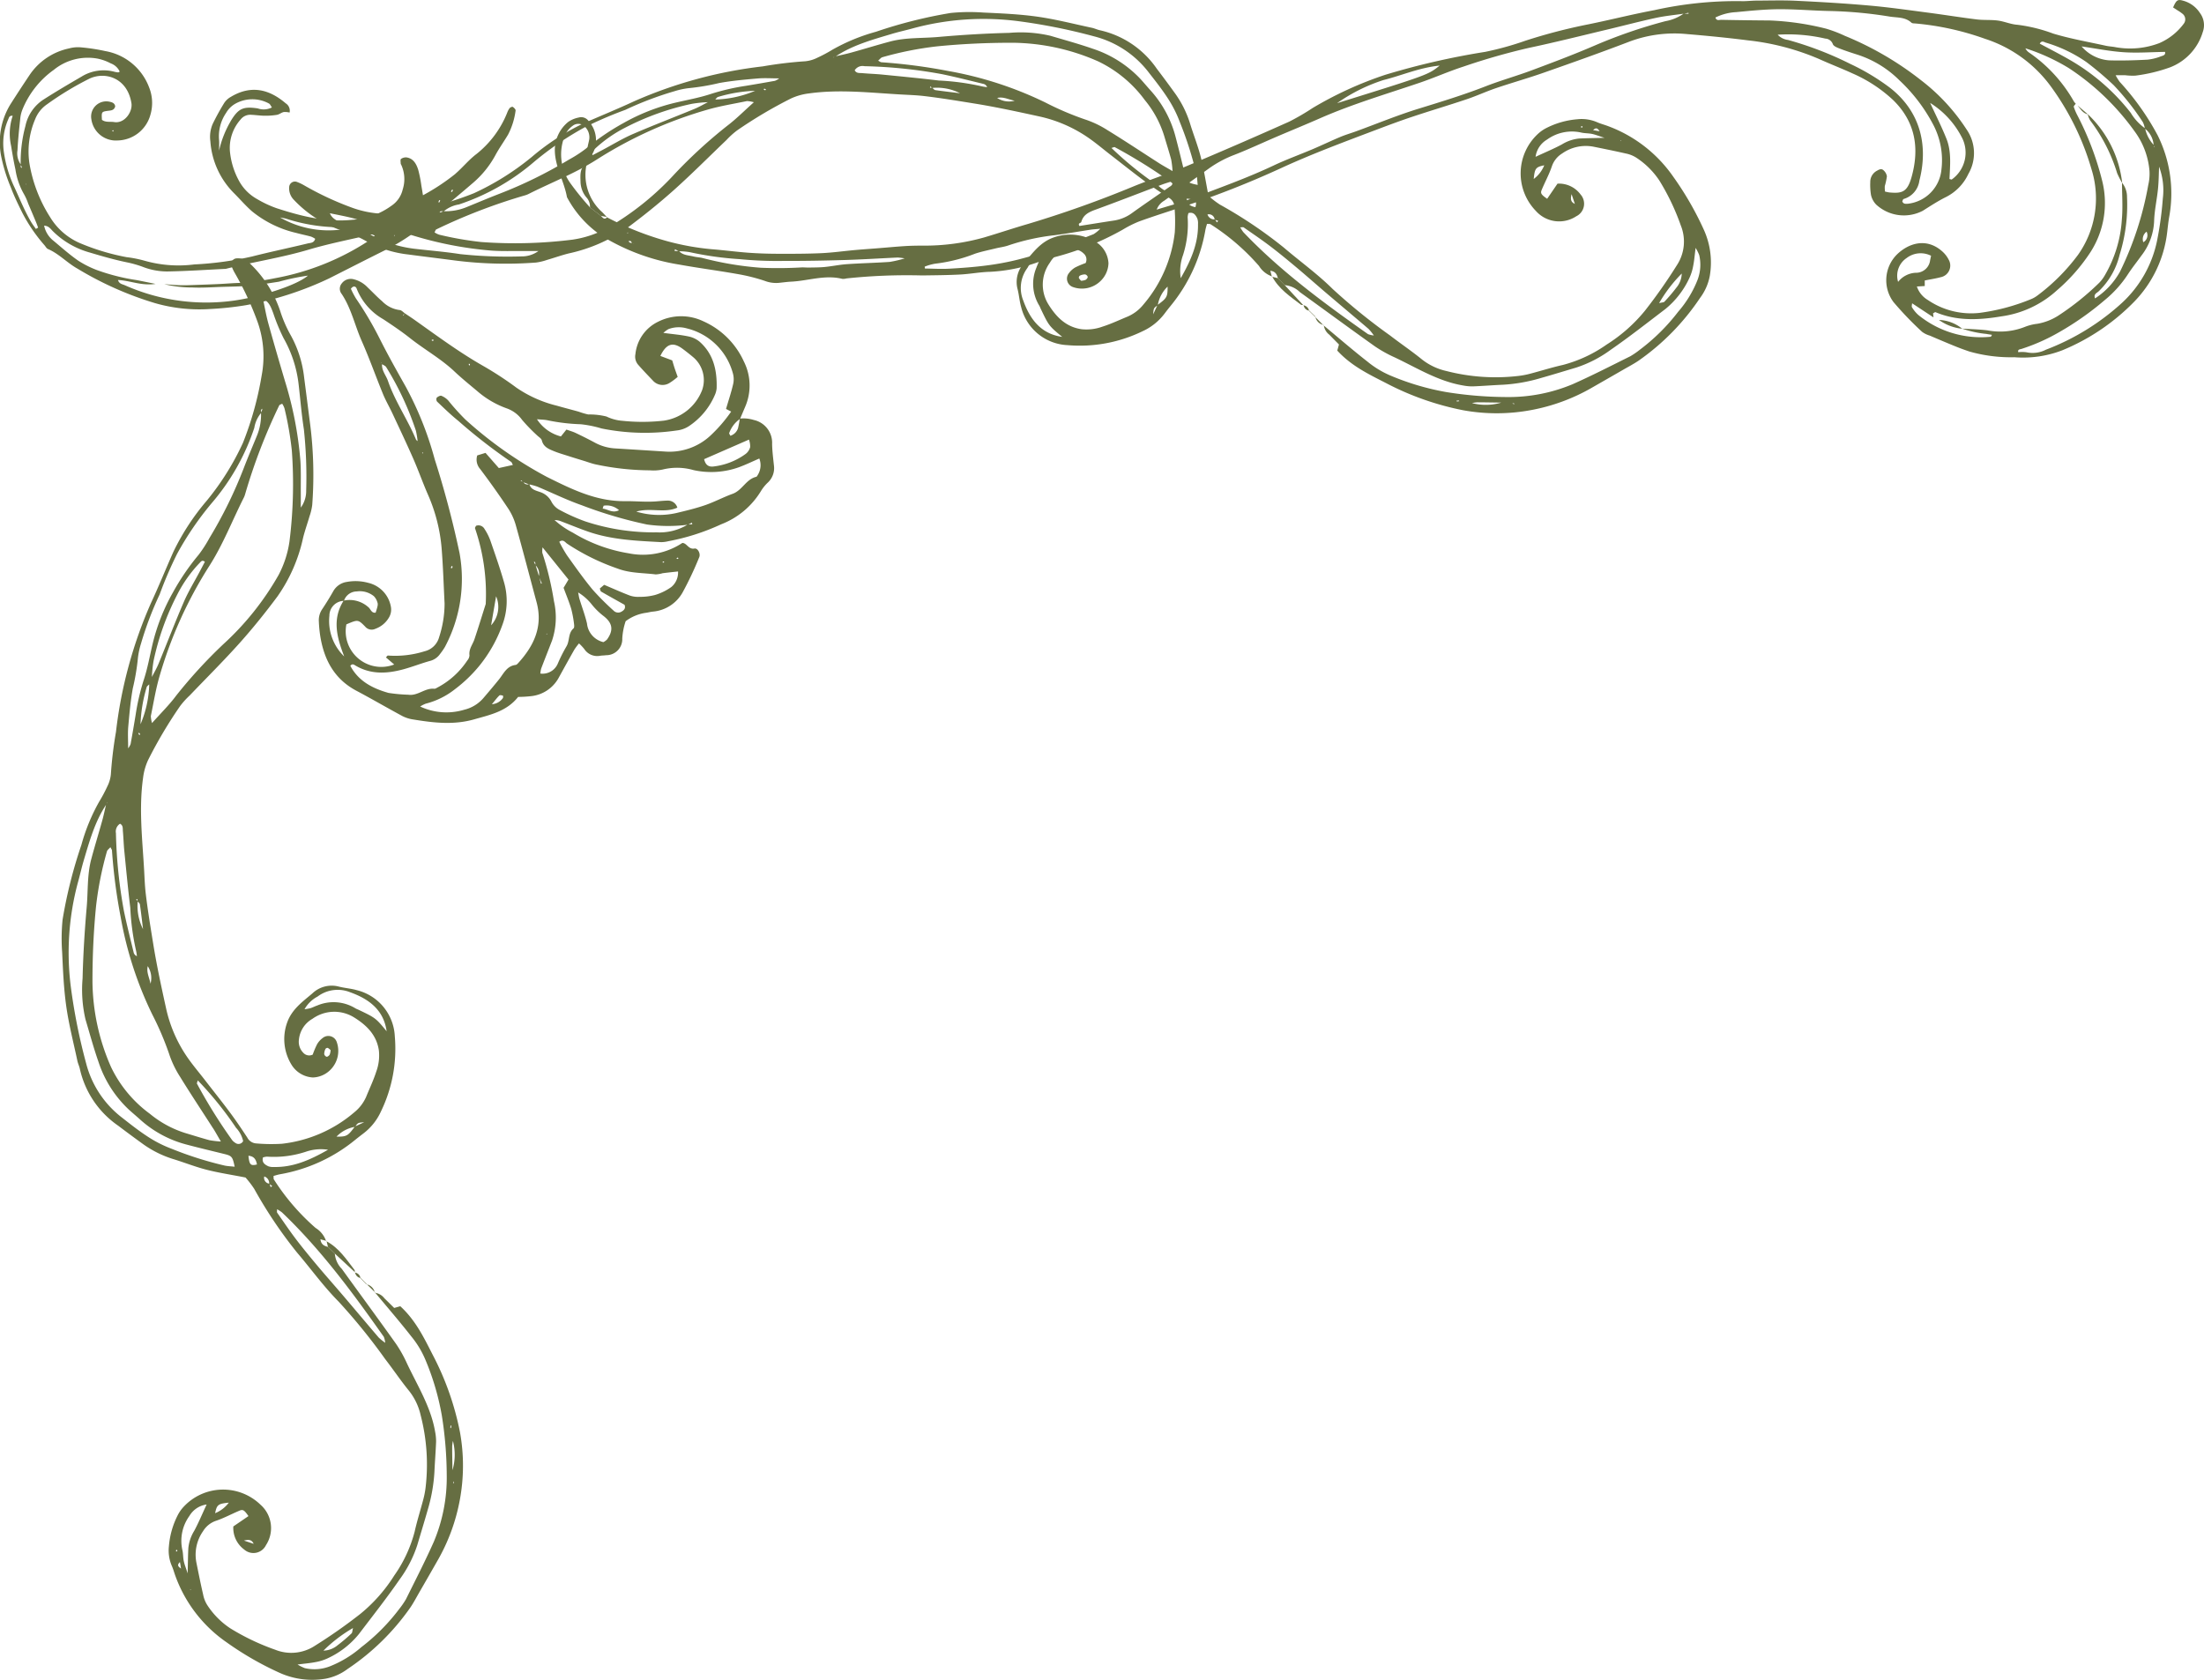
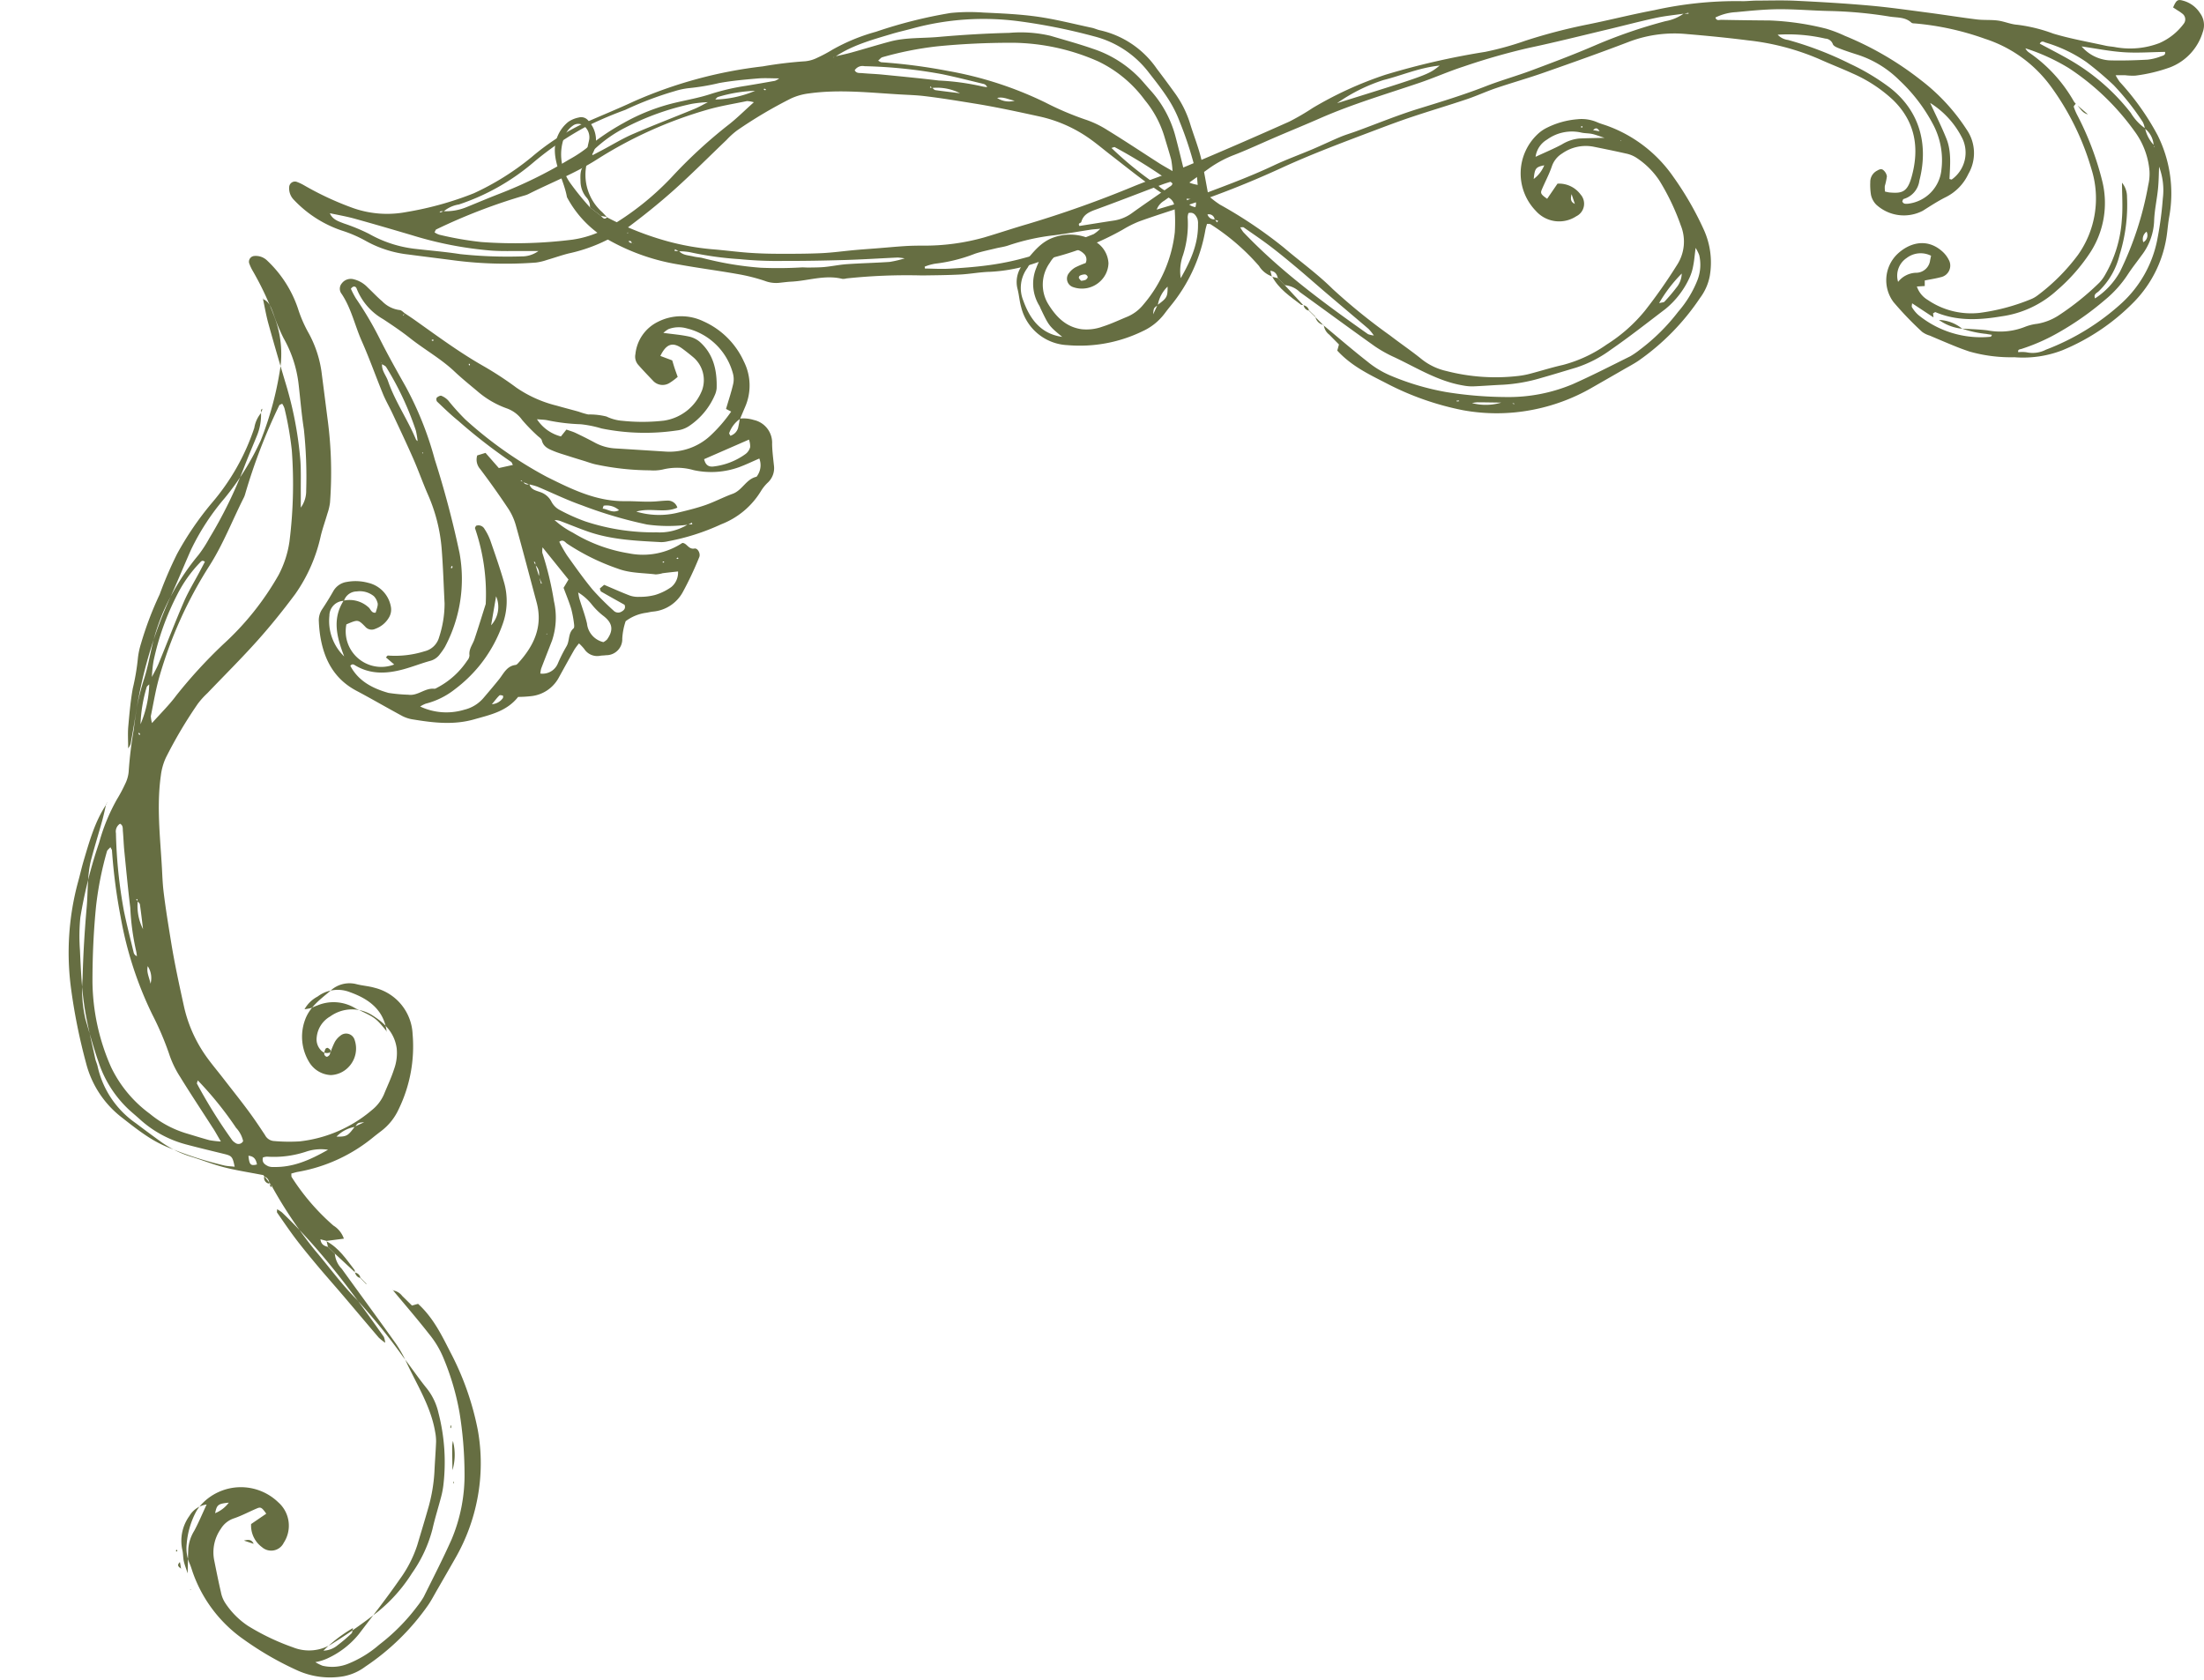
<svg xmlns="http://www.w3.org/2000/svg" id="グループ_192" data-name="グループ 192" width="325.409" height="248.052" viewBox="0 0 325.409 248.052">
  <defs>
    <clipPath id="clip-path">
      <rect id="長方形_24862" data-name="長方形 24862" width="325.409" height="248.052" fill="#666e42" />
    </clipPath>
  </defs>
  <g id="グループ_191" data-name="グループ 191" clip-path="url(#clip-path)">
-     <path id="パス_51838" data-name="パス 51838" d="M67.226,26.627c1.085-.936,2-2.086,3.139-2.94a14.788,14.788,0,0,0,4.525-6.1,2.643,2.643,0,0,1,.35-.658c.1-.12.383-.244.47-.189.186.12.445.382.415.538a10.638,10.638,0,0,1-1.112,3.56c-.607,1.021-1.306,1.991-1.869,3.034a14.342,14.342,0,0,1-3.283,4.069c-2.035,1.759-4.125,3.455-6.132,5.243a29.8,29.8,0,0,1-6.611,4.587c-2.859,1.414-5.7,2.876-8.546,4.309a48.971,48.971,0,0,1-12.289,3.949,45.988,45.988,0,0,1-5.219.556,23.706,23.706,0,0,1-8.173-.864,49.6,49.6,0,0,1-11.455-5.094c-1.53-.856-2.728-2.2-4.36-2.9-.207-.089-.339-.356-.5-.547A23.965,23.965,0,0,1,3.3,32.393c-.609-1.233-1.22-2.473-1.7-3.758A24.309,24.309,0,0,1,.2,24.167a10.727,10.727,0,0,1,1.322-7.779q1.411-2.217,2.877-4.4A9.323,9.323,0,0,1,10.18,8.11a5.031,5.031,0,0,1,1.665-.17,28.219,28.219,0,0,1,3.708.561,8.456,8.456,0,0,1,6.478,5.4A6.16,6.16,0,0,1,22.2,17.93,5.14,5.14,0,0,1,17.352,21.7a3.65,3.65,0,0,1-3.86-3.117,2.24,2.24,0,0,1,2.754-2.589c.359.073.714.232.763.683-.181.637-.7.586-1.2.662-.82.123-.829.185-.758,1.312.543.416,1.2.234,1.81.332,1.541.251,2.746-1.533,2.544-2.791-.6-3.751-3.894-4.723-6.223-3.61A45.215,45.215,0,0,0,6.93,16.37,4.772,4.772,0,0,0,5.2,18.543a12.136,12.136,0,0,0-.871,6.435A21.249,21.249,0,0,0,7.379,32.99a9.585,9.585,0,0,0,4.65,3.962,33.361,33.361,0,0,0,6.642,1.976,17.734,17.734,0,0,1,2.758.553,18.344,18.344,0,0,0,7.257.524,48.559,48.559,0,0,0,8.543-1.176c2.728-.694,5.488-1.264,8.224-1.927.37-.09.9-.036,1.082-.681a2.989,2.989,0,0,0-.609-.324c-.725-.2-1.463-.343-2.188-.543a16.088,16.088,0,0,1-6.524-3.186c-.938-.82-1.756-1.775-2.638-2.659a12.019,12.019,0,0,1-3.517-7.687,4.8,4.8,0,0,1,.344-2.563,34.692,34.692,0,0,1,1.719-3.125,2.82,2.82,0,0,1,.956-.871c2.971-1.787,5.657-1.146,8.1.947a1.282,1.282,0,0,1,.577,1.368A2.752,2.752,0,0,0,41.9,17.5c-.353.076-.665.357-1.017.416a10.417,10.417,0,0,1-1.843.129c-.684-.008-1.367-.12-2.052-.141a1.8,1.8,0,0,0-1.471.707,6.3,6.3,0,0,0-1.571,4.685,11.281,11.281,0,0,0,1.3,4.288,6.79,6.79,0,0,0,2.728,2.777,15.939,15.939,0,0,0,2.886,1.348c3.639,1.179,7.293,2.116,11.222,1.7A10.973,10.973,0,0,0,57.8,31.337a3.97,3.97,0,0,0,1.657-2.4,5.026,5.026,0,0,0-.224-3.654.416.416,0,0,1-.072-.172c0-.236-.075-.592.044-.681a1.22,1.22,0,0,1,.841-.226c1.005.164,1.43.978,1.7,1.815a18.5,18.5,0,0,1,.469,2.372c.076.411.139.823.235,1.4a31.431,31.431,0,0,0,4.781-3.159M3.9,28.249c-.005-.041,0-.095-.019-.121a.558.558,0,0,0-.136-.093c-.027-.106-.055-.21-.083-.316L3.777,28c.04.084.079.165.12.248m-.144-8.687A6.147,6.147,0,0,1,6.434,15.65c1.837-1.175,3.717-2.282,5.6-3.377a6.181,6.181,0,0,1,4.868-.718,3.354,3.354,0,0,0,.546.091c.051.005.109-.051.23-.113a2.341,2.341,0,0,0-1.327-1.218,7.222,7.222,0,0,0-1.909-.695,7.963,7.963,0,0,0-6.5,1.651,13.368,13.368,0,0,0-4.594,5.775A4.95,4.95,0,0,0,3.009,18.3c-.171,1.61-.349,3.223-.426,4.839a2.8,2.8,0,0,0,.506,2.131,1.351,1.351,0,0,0-.027.333c.01.062.1.111.153.165a.493.493,0,0,0-.008-.166,3.308,3.308,0,0,0-.152-.3,20.41,20.41,0,0,1,.7-5.742M54.87,35.58c-3.1.73-6.247,1.337-9.3,2.243-4.03,1.195-8.18,1.814-12.242,2.837-2.874.138-5.746.334-8.621.385a10.021,10.021,0,0,1-3.673-.7,15.994,15.994,0,0,0-2.347-.659c-1.839-.381-3.635-.9-5.435-1.439A12.482,12.482,0,0,1,7.8,35.092c-.325-.328-.6-.776-1.286-.813A3.809,3.809,0,0,0,7.884,36.5c1.2,1,2.373,2.049,3.653,2.94a14.72,14.72,0,0,0,2.838,1.422,30.388,30.388,0,0,0,5.811,1.459c.792.156,1.583.319,2.78.562-2.133.307-3.74-.5-5.549-.579.181.581.635.611.988.764a29.57,29.57,0,0,0,16.158,2.276c3.516-.493,9.1-2.145,10.9-3.685a33.534,33.534,0,0,0-4.294.9c-1.421.217-2.843.455-4.273.586-1.369.125-2.75.131-4.127.175-1.438.047-2.88.155-4.314.09a17.664,17.664,0,0,1-4.2-.489c.79.055,1.579.136,2.37.156.75.019,1.5-.019,2.252-.044,1.125-.037,2.251-.076,3.376-.129,1.06-.049,2.119-.144,3.18-.171a38.073,38.073,0,0,0,5.2-.7,37.514,37.514,0,0,0,14-5.65,5.581,5.581,0,0,0,.7-.636c-.238-.086-.362-.182-.458-.159M5.318,33.754Q4.744,32.38,4.16,31.011a8.222,8.222,0,0,0-.606-1.362,10.376,10.376,0,0,1-1.278-3.684c-.251-1.151-.453-2.321-.638-3.475a8.248,8.248,0,0,1,.236-4.43c-.512-.075-.556.3-.654.514a8.868,8.868,0,0,0-.633,4.938A17.884,17.884,0,0,0,2.16,28.672c.783,1.7,1.475,3.43,2.422,5.045.214.363.477.7.718,1.045l.329-.188c-.1-.273-.2-.55-.311-.82m28.72-14.877c1.144-1.9,1.832-2.235,4.008-1.915a2.666,2.666,0,0,0,2.1-.139c-.169-.233-.259-.485-.433-.579a5.133,5.133,0,0,0-5.033.065,3.668,3.668,0,0,0-1.29,1.309,6.144,6.144,0,0,0-1.054,3.916c.055.551.009,1.111.009,1.668a15.1,15.1,0,0,1,1.7-4.324M50.324,34.861c-.156-.142-.279-.352-.393-.346a25.563,25.563,0,0,1-7.691-1.266c-.293-.077-.6-.12-.893-.179a14.46,14.46,0,0,0,8.978,1.792m16.569-5.838c-.051-.02-.14-.067-.147-.056a3.071,3.071,0,0,0-.165.287l.156.055c.052-.095.1-.19.157-.285m-2.176,1.8c.055,0,.147.023.158,0a2.283,2.283,0,0,0,.118-.309l-.162.01c-.038.1-.076.2-.114.3M16.608,20.342a.433.433,0,0,0,.151.026l-.026-.19-.148.044c.007.041,0,.1.023.12M58.324,35.661l-.171.082.136.033.035-.114" transform="translate(0 -0.956)" fill="#666e42" />
    <path id="パス_51839" data-name="パス 51839" d="M115.688,67.472a5.042,5.042,0,0,1,2.062.2,3.444,3.444,0,0,1,2.713,3.541c.02,1.053.155,2.1.266,3.151a2.918,2.918,0,0,1-.841,2.5,6.214,6.214,0,0,0-1.067,1.3,11.844,11.844,0,0,1-5.883,4.917,32.962,32.962,0,0,1-7.811,2.5,4.6,4.6,0,0,1-1.036.135c-3.648-.2-7.311-.337-10.81-1.561-1.325-.463-2.625-1-3.938-1.5a2.544,2.544,0,0,0-1-.2,12.557,12.557,0,0,0,2.7,1.861,22.923,22.923,0,0,0,8.256,3.05,10.558,10.558,0,0,0,7.91-1.533c.674.009.9.994,1.791.827.492-.092.929.767.705,1.273a49.749,49.749,0,0,1-2.419,5.139,5.57,5.57,0,0,1-4.417,2.9c-.349.032-.691.133-1.039.18a6.436,6.436,0,0,0-2.99,1.238,9.6,9.6,0,0,0-.5,2.571,2.362,2.362,0,0,1-2.384,2.451c-.278.04-.562.039-.841.074a2.277,2.277,0,0,1-2.384-.988,7.43,7.43,0,0,0-.78-.828,9.173,9.173,0,0,0-.675.9c-.8,1.405-1.577,2.82-2.357,4.235a5.259,5.259,0,0,1-4.076,2.657,18.352,18.352,0,0,1-1.878.11c-1.7,2.146-4.113,2.635-6.5,3.314-3.024.86-5.99.506-8.98.018a5.171,5.171,0,0,1-1.6-.5c-2.277-1.225-4.512-2.532-6.8-3.744-3.281-1.739-4.79-4.614-5.344-8.124a19.513,19.513,0,0,1-.2-2.1,2.889,2.889,0,0,1,.48-1.8q.877-1.315,1.659-2.691a2.745,2.745,0,0,1,2.014-1.359,7.053,7.053,0,0,1,3.13.137,4.412,4.412,0,0,1,3.373,3.657,2.29,2.29,0,0,1-.264,1.395,3.8,3.8,0,0,1-2.048,1.737,1.246,1.246,0,0,1-1.513-.335c-1.051-1.06-1.075-1.036-2.765-.32a5.258,5.258,0,0,0,7.061,5.926l-1.224-1.048c.128-.122.218-.28.3-.275a14.475,14.475,0,0,0,5.4-.627,2.922,2.922,0,0,0,2.155-2.086,15.981,15.981,0,0,0,.806-4.974c-.14-2.733-.22-5.471-.441-8.2a24.772,24.772,0,0,0-2.037-7.929c-.757-1.737-1.387-3.53-2.149-5.266-.987-2.247-2.041-4.466-3.08-6.69-.446-.953-.983-1.867-1.382-2.838-1.065-2.6-2-5.254-3.136-7.818-1.023-2.306-1.542-4.826-2.961-6.96a1.222,1.222,0,0,1,0-1.558,1.658,1.658,0,0,1,1.682-.638,4.2,4.2,0,0,1,2.16,1.237c.716.673,1.385,1.4,2.132,2.033a4.335,4.335,0,0,0,2.567,1.293c.3.017.58.361.869.556a2.932,2.932,0,0,0-.324.135c-.027.015-.023.09-.033.137l.318-.309c.463.313.932.618,1.388.941,3.316,2.349,6.576,4.774,10.121,6.79a49.7,49.7,0,0,1,4.921,3.22A18.115,18.115,0,0,0,88.66,65.56c1.078.31,2.165.587,3.245.888a11.12,11.12,0,0,0,1.412.415,10.272,10.272,0,0,1,2.689.3A6.522,6.522,0,0,0,98.4,67.8a27.974,27.974,0,0,0,6.079-.027,7.169,7.169,0,0,0,5.657-4.53,4.435,4.435,0,0,0-1.243-4.773c-.535-.452-1.084-.889-1.648-1.306-1.431-1.059-2.4-.767-3.281,1.055l1.751.656c.123.4.237.8.367,1.192s.273.774.44,1.243a9.429,9.429,0,0,1-1.178.881,1.918,1.918,0,0,1-2.494-.346c-.726-.761-1.457-1.519-2.15-2.31a1.826,1.826,0,0,1-.42-1.576,5.985,5.985,0,0,1,3.341-4.788,7.572,7.572,0,0,1,6.693-.069,11.846,11.846,0,0,1,5.982,5.943,7.89,7.89,0,0,1,.171,6.728c-.244.58-.492,1.16-.738,1.74a4.32,4.32,0,0,0-1.6,2.094c-.028.089.095.227.173.4a1.721,1.721,0,0,0,1.123-1.111,12.911,12.911,0,0,0,.263-1.42M83.723,76.817a.7.7,0,0,0,.9.324c.21.824.975.953,1.6,1.182a2.862,2.862,0,0,1,1.68,1.455,2.849,2.849,0,0,0,1.147,1.156,27.636,27.636,0,0,0,3.823,1.716,32.061,32.061,0,0,0,10.543,1.617,7.937,7.937,0,0,0,4.608-1.162l.66-.035c-.024-.079-.047-.158-.07-.238l-.558.306a22.6,22.6,0,0,1-6.06-.026,63.658,63.658,0,0,1-9.634-2.844c-2.235-.783-4.374-1.838-6.565-2.752a8.933,8.933,0,0,0-1.211-.33l-.9-.329a2.741,2.741,0,0,0-.231-.252c-.019-.016-.091.028-.138.045l.4.167m1.818,12.267.506,1.657.3,1.116.125-.047c-.151-.343-.3-.686-.449-1.034a1.731,1.731,0,0,0-.5-1.656,1.938,1.938,0,0,0-.032-.387c-.019-.068-.113-.115-.172-.171a.754.754,0,0,0,.039.187c.056.116.127.224.191.336m-28.292,5.3A2.187,2.187,0,0,0,55.1,96.574a7.277,7.277,0,0,0,2.185,6.02c-1.063-2.753-1.833-5.487-.083-8.242a4.146,4.146,0,0,1,3.642.961c.356.274.448.911,1.082.815.31-.967.382-1.217.249-1.555a2.132,2.132,0,0,0-.511-.877,3.284,3.284,0,0,0-2.535-.7,2,2,0,0,0-1.884,1.394M68.132,70.875a12.96,12.96,0,0,0-.264-1.628,44.26,44.26,0,0,0-4.382-9.377c-.117-.2-.423-.3-.638-.452a.758.758,0,0,0-.021-.169.444.444,0,0,0-.089-.109l.14.247c-.1.976.582,1.685.872,2.528,1.044,3.033,2.9,5.682,4.126,8.63.049.117.193.2.291.294a1.011,1.011,0,0,0,.061.161.49.49,0,0,0,.095.1l-.19-.221m14.06,3.438c-.128-.228-.164-.394-.265-.455a79.808,79.808,0,0,1-7.816-6.074c-1.092-.878-2.1-1.866-3.117-2.83a.591.591,0,0,1-.055-.57c.181-.165.524-.352.7-.282a2.852,2.852,0,0,1,1.012.7,34.059,34.059,0,0,0,2.533,2.81,59.67,59.67,0,0,0,12.037,8.472c3.656,1.814,7.283,3.625,11.557,3.576,1.531-.018,3.076.155,4.619.028.56-.046,1.121-.107,1.681-.111a1.438,1.438,0,0,1,1.392,1.038c-1.867.862-3.931-.032-6.061.585a11.679,11.679,0,0,0,5.88.22c1.433-.343,2.874-.686,4.265-1.164s2.7-1.183,4.088-1.685c1.411-.512,1.973-2.15,3.477-2.507.1-.025.181-.206.254-.324a2.723,2.723,0,0,0,.2-2.378c-1.006.433-2.006.922-3.048,1.3a12.137,12.137,0,0,1-6.651.414,8.83,8.83,0,0,0-4.563-.09,6.4,6.4,0,0,1-1.887.12,39.186,39.186,0,0,1-7.952-.863c-.616-.128-1.213-.357-1.817-.543-.736-.225-1.472-.448-2.2-.683s-1.482-.445-2.194-.737c-.772-.317-1.563-.62-1.8-1.6-.07-.289-.465-.5-.71-.747a25.272,25.272,0,0,1-2.195-2.267,4.738,4.738,0,0,0-2.313-1.723,13.615,13.615,0,0,1-4.337-2.555c-1.131-.945-2.278-1.876-3.349-2.886-2-1.889-4.414-3.224-6.558-4.921-1.261-1-2.605-1.9-3.947-2.789a8.979,8.979,0,0,1-3.926-4.513c-.114-.336-.484-.5-.854.017a12.581,12.581,0,0,0,.747,1.43,50.357,50.357,0,0,1,3.522,5.975c1.2,2.383,2.509,4.713,3.82,7.038a49.464,49.464,0,0,1,4.287,10.743,142.439,142.439,0,0,1,3.665,13.842A21.34,21.34,0,0,1,72.151,101.2a9.911,9.911,0,0,1-.72,1.038A2.584,2.584,0,0,1,69.9,103.27c-1.283.361-2.53.851-3.814,1.206-2.434.671-4.848.821-7.139-.537-.228-.135-.469-.329-.757.04,1.2,2.269,3.3,3.34,5.633,4a23.857,23.857,0,0,0,2.932.268c1.4.206,2.446-1.024,3.823-.88.182.018.387-.147.576-.237a11.975,11.975,0,0,0,4.309-3.945,1.242,1.242,0,0,0,.318-.759c-.12-.922.471-1.588.734-2.371.581-1.729,1.114-3.474,1.666-5.212A29.973,29.973,0,0,0,76.6,83.669c-.033-.091.094-.24.148-.367a1.013,1.013,0,0,1,1.258.477,8.191,8.191,0,0,1,.854,1.689c.711,2.058,1.436,4.117,2.034,6.21a10.016,10.016,0,0,1-.24,6.214,20.606,20.606,0,0,1-3.384,6.043,20.819,20.819,0,0,1-3.624,3.489,11.5,11.5,0,0,1-4.318,2.144,4.415,4.415,0,0,0-.828.419,9.085,9.085,0,0,0,6.518.473,5.375,5.375,0,0,0,2.831-1.733c.773-.907,1.547-1.815,2.292-2.743.691-.861,1.138-1.979,2.453-2.136.174-.02.343-.234.482-.388,2.282-2.54,3.559-5.374,2.614-8.871-1.026-3.8-2.01-7.6-3.073-11.389a8.828,8.828,0,0,0-1.138-2.476Q79.5,77.752,77.344,74.9a2.091,2.091,0,0,1-.418-1.992l1.223-.374,1.965,2.24,2.078-.458m22.216-19.5c1.362.182,2.548.278,3.7.52a3.734,3.734,0,0,1,1.665.793c2.054,1.827,2.579,4.256,2.5,6.875A3.12,3.12,0,0,1,112,64.007a10.467,10.467,0,0,1-3.867,4.61,4.133,4.133,0,0,1-1.767.61,32.2,32.2,0,0,1-11.088-.3,16.551,16.551,0,0,0-3.076-.622,28.208,28.208,0,0,1-5-.607c-.382-.07-.777-.072-1.457-.131a6,6,0,0,0,3.537,2.538l.811-1.012c.483.174.95.3,1.38.506.951.451,1.894.922,2.821,1.423a7.172,7.172,0,0,0,3.013.853c2.52.154,5.039.317,7.559.475a8.885,8.885,0,0,0,6.379-2.265,21.735,21.735,0,0,0,3.172-3.648l-.756-.393c.377-1.287.78-2.478,1.057-3.7a3.255,3.255,0,0,0-.069-1.641,9.333,9.333,0,0,0-6.793-6.557,4.318,4.318,0,0,0-2.691.109,3.871,3.871,0,0,0-.748.552m2.156,35.237c-.9.1-1.584.17-2.269.259a4.4,4.4,0,0,1-1.026.177c-1.87-.233-3.782-.166-5.591-.85a32.713,32.713,0,0,1-7.507-3.7c-.263-.186-.572-.7-1.139-.266a21.158,21.158,0,0,0,1.133,1.992c1.222,1.71,2.434,3.435,3.771,5.053a39.242,39.242,0,0,0,3.11,3.116.939.939,0,0,0,1.165.157c.4-.218.653-.521.455-1.016-1.157-.648-2.316-1.291-3.464-1.953-.091-.053-.106-.241-.19-.452l.647-.543c1.343.568,2.548,1.114,3.783,1.582a3.716,3.716,0,0,0,1.431.192,8.765,8.765,0,0,0,2.284-.271,8.211,8.211,0,0,0,2.413-1.176,2.768,2.768,0,0,0,.994-2.3m-20-3.57a3.578,3.578,0,0,0-.041.805,46.34,46.34,0,0,1,1.721,7.154,10.73,10.73,0,0,1-.279,5.811c-.53,1.374-1.075,2.743-1.6,4.121a4.062,4.062,0,0,0-.132.754,2.441,2.441,0,0,0,2.608-1.541,23.076,23.076,0,0,1,1.233-2.442c.523-.836.23-1.972,1.061-2.685.115-.1.111-.4.081-.6a16.336,16.336,0,0,0-.418-2.27c-.32-1.061-.752-2.089-1.133-3.121L90.4,91.24l-3.833-4.761m8.989,14a2.2,2.2,0,0,0,.532-.385c1.024-1.424.806-2.486-.6-3.537a10.181,10.181,0,0,1-1.632-1.613,7.408,7.408,0,0,0-2.029-1.8c.09.455.119.714.193.958.37,1.209.825,2.4,1.111,3.624a3.151,3.151,0,0,0,2.42,2.753m14.873-27.016c.18.756.565,1.152,1.314,1.088a10.02,10.02,0,0,0,4.815-1.861,1.852,1.852,0,0,0,.669-1.009,2.971,2.971,0,0,0-.177-1.11l-6.621,2.891M79.711,93.709q-.368,2.141-.735,4.283a3.991,3.991,0,0,0,.735-4.283M97.861,81a2.719,2.719,0,0,0-2.255-.67c-.037,0-.08.208-.162.433.783.087,1.455.727,2.417.237M79.09,109.648a2.153,2.153,0,0,0,1.624-.907.515.515,0,0,0,.006-.363c-.172-.04-.433-.109-.524-.022-.328.315-.6.688-1.106,1.292M75.68,59.535l.131.107a.647.647,0,0,0,.037-.214c0-.027-.1-.042-.151-.062-.005.052-.011.1-.017.169M106.5,88.2l.144-.106c-.043-.04-.116-.119-.126-.112a1.532,1.532,0,0,0-.188.182l.17.036m-2.189.525a.694.694,0,0,0,.187-.008c.017-.005.009-.091.012-.141a.7.7,0,0,0-.188.011c-.017.005-.008.09-.011.137M70.325,56l.165-.065c-.031-.055-.075-.159-.089-.155a1.222,1.222,0,0,0-.229.111l.153.109M73.3,89.355l-.111-.142a1.4,1.4,0,0,0-.147.259c-.011.032.065.092.1.139l.156-.256m13.841,9.991.1-.033-.061-.129ZM68.934,72.482l-.14,0,.068.178Z" transform="translate(-6.465 -5.655)" fill="#666e42" />
    <path id="パス_51840" data-name="パス 51840" d="M193.682,41.064a3.649,3.649,0,0,1-1.935-1.545,32.875,32.875,0,0,0-7.153-6.157c-.1-.069-.268-.033-.525-.058-.08.3-.186.611-.244.933A24.054,24.054,0,0,1,178.706,45.4c-.312.381-.612.771-.909,1.163a8.476,8.476,0,0,1-3.263,2.605,21.177,21.177,0,0,1-11.057,2.044,7.381,7.381,0,0,1-6.846-5.616c-.253-.872-.309-1.8-.537-2.682a4.13,4.13,0,0,1,1.038-3.9c1.22-1.449,2.335-3,4.236-3.682a7.228,7.228,0,0,1,6.286.635,3.948,3.948,0,0,1,1.869,3.159,3.815,3.815,0,0,1-1.179,2.624,3.936,3.936,0,0,1-4.084.878,1.309,1.309,0,0,1-.549-2.087,2.986,2.986,0,0,1,.928-.818,13.1,13.1,0,0,1,1.508-.632,1.17,1.17,0,0,0-.266-1.39,2.312,2.312,0,0,0-1.933-.649,3.983,3.983,0,0,0-3.081,1.989,5.535,5.535,0,0,0-.2,6.175c1.148,1.839,2.583,3.316,4.888,3.645a6.931,6.931,0,0,0,3.1-.388c1.268-.4,2.48-.982,3.714-1.487a6.072,6.072,0,0,0,2.311-1.771,19.793,19.793,0,0,0,4.633-10.665,25.584,25.584,0,0,0-.049-3.785,1.6,1.6,0,0,0-.875-1.34c-1.233-.809-2.459-1.634-3.642-2.514-1.635-1.216-3.226-2.489-4.839-3.736-1.223-.944-2.4-1.961-3.685-2.81a20.423,20.423,0,0,0-6.944-2.933c-3.157-.688-6.31-1.376-9.5-1.892-2.489-.4-4.975-.816-7.478-1.111-1.114-.131-2.24-.166-3.361-.229-4.557-.253-9.107-.8-13.677-.155a8.875,8.875,0,0,0-2.61.739,66.243,66.243,0,0,0-7.973,4.726,11.773,11.773,0,0,0-1.559,1.41c-2.589,2.47-5.11,5.015-7.776,7.4-2.2,1.963-4.506,3.815-6.87,5.575a23.75,23.75,0,0,1-8.636,3.772c-1.085.27-2.143.651-3.219.962a8.1,8.1,0,0,1-1.626.387A59.3,59.3,0,0,1,73,38.707c-2.294-.3-4.592-.58-6.887-.885a16.622,16.622,0,0,1-6.179-1.965,19.281,19.281,0,0,0-3.662-1.585,17.3,17.3,0,0,1-7.017-4.513,2.4,2.4,0,0,1-.694-1.921.851.851,0,0,1,1.05-.76,6.625,6.625,0,0,1,1.133.523,44.866,44.866,0,0,0,7.25,3.368,15.167,15.167,0,0,0,7.891.581,48.23,48.23,0,0,0,9.922-2.76,39.22,39.22,0,0,0,8.548-5.351,34.986,34.986,0,0,1,7.562-4.929c2.5-1.111,5.044-2.135,7.525-3.29a65.713,65.713,0,0,1,19.039-5.174,59.984,59.984,0,0,1,6.272-.755,5.036,5.036,0,0,0,1.8-.529,21.594,21.594,0,0,0,2.229-1.19,28.109,28.109,0,0,1,6.413-2.638A69.09,69.09,0,0,1,146.217,2.16a28,28,0,0,1,4.832-.062c2.665.122,5.344.234,7.98.608,2.7.384,5.366,1.073,8.045,1.643.411.087.8.286,1.209.368a13.836,13.836,0,0,1,8.357,5.652q1.4,1.843,2.757,3.726a15.553,15.553,0,0,1,2.211,4.524c.5,1.61,1.126,3.187,1.541,4.817.45,1.763.721,3.571,1.143,5.733a14.527,14.527,0,0,0,1.678,1.286,66.012,66.012,0,0,1,9.408,6.324c2.4,2.05,4.982,3.9,7.227,6.124a87.916,87.916,0,0,0,8.5,6.888c1.555,1.2,3.19,2.3,4.71,3.539a8.986,8.986,0,0,0,3.587,1.7,29.025,29.025,0,0,0,10.666.728,12.442,12.442,0,0,0,1.657-.312c1.63-.426,3.239-.939,4.881-1.308a20.017,20.017,0,0,0,6.465-3.01,23.271,23.271,0,0,0,5.661-5.006,77.13,77.13,0,0,0,4.719-6.727,6.345,6.345,0,0,0,.578-5.839,34.168,34.168,0,0,0-3.169-6.648,11.881,11.881,0,0,0-3.421-3.387,4.483,4.483,0,0,0-1.555-.612c-1.574-.363-3.159-.676-4.743-1a6.042,6.042,0,0,0-4.62.988,3.586,3.586,0,0,0-1.54,1.925c-.4,1.19-1.02,2.306-1.5,3.471-.209.5-.059.7.81,1.307l1.528-2.236a3.959,3.959,0,0,1,3.406,1.6,2.058,2.058,0,0,1-.638,3.218,4.6,4.6,0,0,1-5.973-.8,7.95,7.95,0,0,1,.31-11.36,5.448,5.448,0,0,1,1.2-.848,12.24,12.24,0,0,1,4.634-1.32,5.744,5.744,0,0,1,2.891.431c.447.2.925.332,1.39.494a20.285,20.285,0,0,1,9.875,7.569,46.437,46.437,0,0,1,4.518,7.841,11.719,11.719,0,0,1,.87,6.8,7.814,7.814,0,0,1-1.436,3.251,35.051,35.051,0,0,1-9.1,9.28c-.7.471-1.446.863-2.176,1.283q-2.374,1.369-4.753,2.728a28.207,28.207,0,0,1-8.869,3.263,27.683,27.683,0,0,1-10.066.035,41.88,41.88,0,0,1-11.48-4.054c-2.5-1.278-5.049-2.5-7.121-4.759l.252-.9c-.449-.455-.94-.947-1.425-1.446a2.093,2.093,0,0,1-.815-1.42l-.047.033c2.155,1.79,4.273,3.626,6.48,5.35a13.929,13.929,0,0,0,3.4,2.068,38.1,38.1,0,0,0,8.262,2.444,57.516,57.516,0,0,0,8.805.731,24.456,24.456,0,0,0,9.85-1.9c2.882-1.281,5.691-2.727,8.518-4.128a12.119,12.119,0,0,0,1.385-.954,29.1,29.1,0,0,0,5.668-5.614,16.093,16.093,0,0,0,2.841-4.655,6.277,6.277,0,0,0,.266-3.714,6.5,6.5,0,0,0-.531-1.062c-.144,1.111-.2,1.878-.353,2.626a7.116,7.116,0,0,1-.556,1.8,12.861,12.861,0,0,1-3.578,4.623c-2.68,2.037-5.328,4.125-8.1,6.037a17.972,17.972,0,0,1-5.042,2.59c-1.75.519-3.494,1.059-5.251,1.554a24.478,24.478,0,0,1-5.589.981c-1.473.062-2.943.185-4.416.243a7.182,7.182,0,0,1-1.447-.135c-3.674-.614-6.794-2.587-10.083-4.141a19.1,19.1,0,0,1-2.936-1.635c-3.712-2.639-7.379-5.342-11.073-8.006a3.612,3.612,0,0,0-2.25-1.031l-1-1.019c-.139-.534-.332-1.013-1.121-1.109l.24.9Zm48.382-21.4c-.246-.328-.471-.742-.986-.2.379.067.7.124,1.033.173l-.048.023M185.2,32.674a.857.857,0,0,0-1.061-.762,1.044,1.044,0,0,0,1.1.725l.3.452c.062-.076.122-.152.183-.228l-.521-.187M176.8,45.322c-.608.417-.608.417-.679,1.341.321-.692.479-1.036.638-1.379,1.4-1.028,1.5-1.2,1.492-2.713a4.923,4.923,0,0,0-1.452,2.75M143.485,13.194c.158.123.3.332.477.358,1.213.175,2.431.312,3.647.462a7.5,7.5,0,0,0-4.156-.78c-.069-.084-.137-.166-.2-.25l-.091.212.328,0m-32.055,1.778-.952.354a18.418,18.418,0,0,0-2.5.254,38.855,38.855,0,0,0-9.86,3.537A19.547,19.547,0,0,0,93.51,22.4c-.176.178-.47.353-.146.754.47-.247.954-.5,1.437-.755,1.483-.786,2.924-1.673,4.459-2.339,3.019-1.307,6.094-2.48,9.136-3.734.7-.291,1.366-.684,2.051-1.029l.954-.355a16.118,16.118,0,0,0,5.948-1.289,21.519,21.519,0,0,0-5.473.907c-.175.061-.3.275-.446.418m51.315,35.057c-2.011-1.653-2.011-1.653-3.254-4.252a3.438,3.438,0,0,0-.172-.383,6.177,6.177,0,0,1-.43-5.654c.113-.332.28-.645.389-.978a7.611,7.611,0,0,0,.165-.9,4.74,4.74,0,0,0-1.874,1.925,4.939,4.939,0,0,0-.634,4.818c.988,2.757,2.618,4.988,5.852,5.392l-.041.031M54.545,31.691c.382.965,1.265,1.233,2.125,1.563a27.824,27.824,0,0,1,3.683,1.525,17.9,17.9,0,0,0,6.758,2.207c2.231.261,4.475.435,6.691.783a65.836,65.836,0,0,0,9.042.339,4.152,4.152,0,0,0,2.517-.795c-.87,0-1.567,0-2.265,0-1.544-.011-3.094.047-4.632-.058a54.587,54.587,0,0,1-11.77-2.274c-2.829-.835-5.66-1.665-8.5-2.451-1.212-.334-2.457-.549-3.695-.81-.057-.005-.113-.015-.17-.016a.9.9,0,0,0-.127.013l.346-.025m16.819-.229a1.722,1.722,0,0,0-.412-.024c-.076.012-.135.117-.2.18a.82.82,0,0,0,.2-.023c.129-.046.254-.107.382-.162a8.145,8.145,0,0,0,3.493-.637c1.557-.635,3.106-1.293,4.674-1.9a65.059,65.059,0,0,0,10.37-5.088,18.834,18.834,0,0,0,2.472-1.6,35.136,35.136,0,0,1,5.55-3.784,29.237,29.237,0,0,1,7.609-3c1.774-.422,3.585-.734,5.31-1.306a33.146,33.146,0,0,1,5.117-1.192q2.179-.357,4.352-.749a2.67,2.67,0,0,0,.63-.36c-1.18,0-2.2-.073-3.214.016-1.888.164-3.783.333-5.644.669a33.1,33.1,0,0,1-4.557.764,11.389,11.389,0,0,0-2.051.446,49.614,49.614,0,0,0-7.266,2.756,58.079,58.079,0,0,0-5.992,2.575,45.969,45.969,0,0,0-7.467,5.095,32.986,32.986,0,0,1-11.106,6.3,4.565,4.565,0,0,0-2.253,1.025m57.8-22.841a.893.893,0,0,0-.186.044c-.042.02-.069.07-.1.106l.252-.188c.82-.194,1.646-.362,2.457-.588,1.9-.527,3.777-1.109,5.678-1.616,2.329-.623,4.745-.468,7.119-.678,3.493-.309,7-.521,10.506-.606a19.294,19.294,0,0,1,6.064.432c2.087.624,4.194,1.193,6.249,1.912a16.856,16.856,0,0,1,7.051,4.477c.473.518.922,1.059,1.391,1.581a16.37,16.37,0,0,1,3.732,6.762c.508,1.9.964,3.814,1.432,5.725.281,1.146.4,1.259,1.887,1.565-.055-.51-.069-.994-.164-1.461a52.282,52.282,0,0,0-2.478-7.827,17.763,17.763,0,0,0-1.691-3.378c-.868-1.357-1.868-2.633-2.865-3.9a14.726,14.726,0,0,0-8.1-5.373,85.521,85.521,0,0,0-11.151-2.237,39.878,39.878,0,0,0-15.661,1.07c-1.015.282-2.048.5-3.056.806-2.891.867-5.815,1.657-8.366,3.374m-11.986,6.721a4.41,4.41,0,0,0-1.028-.177c-1.924.4-3.874.71-5.759,1.249A62.5,62.5,0,0,0,93.94,23.826c-3.153,2.008-6.634,3.352-9.954,5.021a3.051,3.051,0,0,1-.585.237,84,84,0,0,0-13.132,5.041c-.1.044-.135.227-.25.433a2.852,2.852,0,0,0,.692.344,48.452,48.452,0,0,0,6.216,1.083,68.121,68.121,0,0,0,13.444-.349,15.229,15.229,0,0,0,4.972-1.622A41.613,41.613,0,0,0,105.5,25.9a72.013,72.013,0,0,1,7.757-7.1c1.278-.969,2.414-2.124,3.917-3.466m61.807,10.172a14.366,14.366,0,0,0-.2-1.7c-.316-1.151-.675-2.29-1.016-3.433a15.432,15.432,0,0,0-2.875-5.347A18.4,18.4,0,0,0,168,9.308a31.928,31.928,0,0,0-12.668-2.751c-3.725,0-7.438.164-11.143.535a49.642,49.642,0,0,0-8.045,1.6c-.222.061-.393.314-.633.514.25.121.368.228.491.232a81.93,81.93,0,0,1,9.8,1.278,54.316,54.316,0,0,1,14.372,4.651,44.258,44.258,0,0,0,5.8,2.485,14.755,14.755,0,0,1,3.413,1.619c2.573,1.577,5.084,3.253,7.626,4.882.517.331,1.059.624,1.975,1.162M208.7,49.781a8.028,8.028,0,0,0-.779-.965c-2.079-1.778-4.174-3.535-6.256-5.308-1.443-1.229-2.859-2.49-4.311-3.708-1.291-1.083-2.591-2.159-3.932-3.179-1.283-.976-2.623-1.879-3.945-2.8-.08-.055-.232-.007-.5-.007a4.886,4.886,0,0,0,.465.721c5.509,5.777,11.9,10.473,18.394,15.05a3.449,3.449,0,0,0,.862.2M132.051,10.622c.26.488.728.385,1.119.421.978.091,1.961.116,2.937.213,2.788.277,5.578.54,8.359.879a36.325,36.325,0,0,1,6.24.832,6.835,6.835,0,0,0,.9.147.789.789,0,0,0-.5-.47c-2.044-.493-4.083-1.015-6.142-1.444a71.679,71.679,0,0,0-11.484-1.183,1.361,1.361,0,0,0-1.423.6m46.868,18.171a.765.765,0,0,0,.272-1.143,1.783,1.783,0,0,0-.575-.594,76.659,76.659,0,0,0-8.175-5.078c-.083-.04-.227.053-.484.12a51.523,51.523,0,0,0,7.018,5.662,4.207,4.207,0,0,0,1.945,1.032m53.656-5.387c1.518-.706,2.735-1.209,3.887-1.832a6,6,0,0,1,2.555-.87c1.1-.053,2.2-.059,3.732-.1-.865-.277-1.343-.473-1.839-.577-.545-.113-1.125-.078-1.661-.216a6.267,6.267,0,0,0-4.985,1.053,3.485,3.485,0,0,0-1.69,2.538m-52.39,17.924c1.551-2.706,2.6-5.166,2.549-7.992a2.066,2.066,0,0,0-.107-.827c-.24-.5-.548-.985-1.3-.793a2.227,2.227,0,0,0-.122.59,15.059,15.059,0,0,1-.678,5.6,6.936,6.936,0,0,0-.345,3.417m73.972-.675a21.408,21.408,0,0,0-3.341,4.368c.447-.114.687-.1.789-.214a24.538,24.538,0,0,0,1.759-2.069,3.385,3.385,0,0,0,.794-2.086M227.515,59.7c-1.179-.017-2.358-.041-3.537-.045a5.226,5.226,0,0,0-.783.113,8.075,8.075,0,0,0,4.321-.069m6.345-35.043c-1.248.251-1.4.441-1.555,2.019a4.736,4.736,0,0,0,1.555-2.019m-51.5,6.178c.234-.936.055-1.122-1.282-1.258.057.844.579,1.132,1.282,1.258m-26.69-15.715c-.994-.2-1.652-.618-2.587-.412a3.191,3.191,0,0,0,2.587.412m9.812,26.588a2.2,2.2,0,0,0,.659-.135c.15-.089.329-.3.317-.447a.545.545,0,0,0-.395-.361,1.785,1.785,0,0,0-.761.184.375.375,0,0,0-.155.338,1.785,1.785,0,0,0,.334.421M237.9,28.917c-.258.952.045,1.219.479,1.44-.112-.335-.222-.67-.479-1.44M220.974,59.535l.34-.047c-.029-.035-.059-.1-.086-.1a3.243,3.243,0,0,0-.342.042l.088.1M118.826,13.582l.139-.1a1.246,1.246,0,0,0-.236-.146c-.03-.011-.089.06-.134.092.076.052.153.1.23.153M229.148,59.813l.27.137c0-.046,0-.128-.008-.131a1.362,1.362,0,0,0-.262-.006M239.511,18.9a.694.694,0,0,0-.2,0c-.018,0-.011.1-.016.157a.566.566,0,0,0,.2.006c.021-.006.014-.1.02-.16m5.675,2.182.012-.1-.126.04Z" transform="translate(-5.861 -0.244)" fill="#666e42" />
    <path id="パス_51841" data-name="パス 51841" d="M214.453,46.682l1,1.02,2.762,2.983.029-.037c-.136-.015-.31.016-.4-.056-1.583-1.217-3.277-2.324-4.243-4.17l-.029.046.882.214" transform="translate(-25.779 -5.603)" fill="#666e42" />
    <path id="パス_51842" data-name="パス 51842" d="M222.094,54.416a1.6,1.6,0,0,1-1.255-1.271l-.053.03,1.26,1.274Z" transform="translate(-26.65 -6.415)" fill="#666e42" />
    <path id="パス_51843" data-name="パス 51843" d="M219.726,52.061a.94.94,0,0,1-.841-.832l-.03.037a.99.99,0,0,1,.841.841Z" transform="translate(-26.417 -6.184)" fill="#666e42" />
    <path id="パス_51844" data-name="パス 51844" d="M220.721,53.028l-.881-.853-.029.046.856.837.054-.03" transform="translate(-26.532 -6.298)" fill="#666e42" />
-     <path id="パス_51845" data-name="パス 51845" d="M49.463,188.488l-.9-.24c.1.79.575.983,1.109,1.122l1.019,1a3.612,3.612,0,0,0,1.031,2.25c2.664,3.694,5.367,7.361,8.006,11.073a19.2,19.2,0,0,1,1.635,2.936c1.555,3.289,3.528,6.409,4.141,10.083a7.183,7.183,0,0,1,.135,1.447c-.058,1.473-.18,2.943-.244,4.416a24.429,24.429,0,0,1-.98,5.589c-.5,1.757-1.035,3.5-1.554,5.251a17.955,17.955,0,0,1-2.59,5.041c-1.912,2.768-4,5.416-6.038,8.1a12.85,12.85,0,0,1-4.622,3.578,7.116,7.116,0,0,1-1.8.556c-.747.15-1.514.208-2.626.353a6.5,6.5,0,0,0,1.062.531,6.277,6.277,0,0,0,3.714-.266,16.124,16.124,0,0,0,4.655-2.841,29.13,29.13,0,0,0,5.614-5.668,12.077,12.077,0,0,0,.953-1.385c1.4-2.827,2.848-5.635,4.129-8.518a24.471,24.471,0,0,0,1.9-9.85,57.528,57.528,0,0,0-.731-8.806,38.092,38.092,0,0,0-2.445-8.261,13.859,13.859,0,0,0-2.068-3.4c-1.723-2.207-3.559-4.325-5.349-6.48l-.033.047a2.093,2.093,0,0,1,1.421.815c.5.485.991.976,1.446,1.425l.9-.253c2.262,2.072,3.48,4.62,4.759,7.121a41.9,41.9,0,0,1,4.054,11.479,27.688,27.688,0,0,1-.035,10.067,28.208,28.208,0,0,1-3.263,8.869q-1.356,2.381-2.728,4.753c-.42.73-.812,1.48-1.283,2.176a35.035,35.035,0,0,1-9.28,9.1,7.8,7.8,0,0,1-3.251,1.437,11.72,11.72,0,0,1-6.8-.871,46.374,46.374,0,0,1-7.841-4.517,20.287,20.287,0,0,1-7.569-9.876c-.162-.464-.294-.943-.494-1.39a5.74,5.74,0,0,1-.432-2.89,12.253,12.253,0,0,1,1.321-4.634,5.4,5.4,0,0,1,.848-1.2,7.948,7.948,0,0,1,11.36-.31,4.6,4.6,0,0,1,.8,5.972,2.058,2.058,0,0,1-3.218.639,3.96,3.96,0,0,1-1.6-3.406l2.236-1.529c-.608-.868-.8-1.018-1.307-.809-1.166.483-2.282,1.1-3.472,1.5a3.58,3.58,0,0,0-1.924,1.54,6.04,6.04,0,0,0-.988,4.619c.32,1.584.634,3.17,1,4.743a4.47,4.47,0,0,0,.612,1.555,11.881,11.881,0,0,0,3.387,3.421,34.219,34.219,0,0,0,6.648,3.169,6.345,6.345,0,0,0,5.839-.579,76.941,76.941,0,0,0,6.727-4.718,23.268,23.268,0,0,0,5-5.661,20.017,20.017,0,0,0,3.011-6.465c.369-1.643.882-3.251,1.308-4.881a12.443,12.443,0,0,0,.312-1.657,29.03,29.03,0,0,0-.728-10.667,8.978,8.978,0,0,0-1.7-3.586c-1.241-1.52-2.339-3.156-3.538-4.71a88.049,88.049,0,0,0-6.888-8.5c-2.227-2.245-4.075-4.826-6.124-7.227a66.063,66.063,0,0,1-6.324-9.408,14.526,14.526,0,0,0-1.286-1.678c-2.162-.422-3.97-.693-5.733-1.143-1.63-.416-3.207-1.04-4.817-1.542a15.529,15.529,0,0,1-4.524-2.21q-1.879-1.356-3.727-2.757a13.835,13.835,0,0,1-5.651-8.357c-.083-.411-.281-.8-.369-1.21-.569-2.677-1.258-5.339-1.643-8.044-.374-2.637-.485-5.315-.608-7.98a28.092,28.092,0,0,1,.062-4.832,69.092,69.092,0,0,1,2.773-11.024,28.07,28.07,0,0,1,2.638-6.413,21.764,21.764,0,0,0,1.19-2.229,5.04,5.04,0,0,0,.529-1.8,60.042,60.042,0,0,1,.755-6.272,65.721,65.721,0,0,1,5.174-19.039c1.155-2.48,2.18-5.022,3.29-7.524a34.986,34.986,0,0,1,4.929-7.562,39.205,39.205,0,0,0,5.351-8.549,48.207,48.207,0,0,0,2.76-9.921,15.166,15.166,0,0,0-.581-7.891,44.866,44.866,0,0,0-3.368-7.25,6.589,6.589,0,0,1-.523-1.133.85.85,0,0,1,.76-1.05,2.4,2.4,0,0,1,1.921.694,17.308,17.308,0,0,1,4.513,7.017,19.282,19.282,0,0,0,1.585,3.662,16.638,16.638,0,0,1,1.965,6.179c.3,2.295.588,4.593.885,6.887a59.3,59.3,0,0,1,.312,11.989,8.109,8.109,0,0,1-.387,1.626c-.311,1.076-.693,2.133-.962,3.219a23.765,23.765,0,0,1-3.772,8.636c-1.759,2.364-3.611,4.673-5.575,6.87-2.383,2.666-4.928,5.188-7.4,7.776a11.773,11.773,0,0,0-1.41,1.559,66.243,66.243,0,0,0-4.726,7.973,8.822,8.822,0,0,0-.739,2.61c-.646,4.571-.1,9.121.155,13.677.062,1.121.1,2.247.229,3.361.294,2.5.708,4.989,1.11,7.478.516,3.2,1.2,6.349,1.893,9.5a20.42,20.42,0,0,0,2.933,6.945c.849,1.286,1.865,2.462,2.81,3.685,1.246,1.613,2.52,3.2,3.736,4.839.88,1.183,1.7,2.408,2.514,3.642a1.6,1.6,0,0,0,1.34.875,25.583,25.583,0,0,0,3.785.049,19.8,19.8,0,0,0,10.665-4.633,6.078,6.078,0,0,0,1.771-2.311c.5-1.235,1.084-2.447,1.487-3.714a6.931,6.931,0,0,0,.388-3.1c-.329-2.3-1.805-3.74-3.645-4.888a5.535,5.535,0,0,0-6.175.2,3.981,3.981,0,0,0-1.989,3.081,2.312,2.312,0,0,0,.649,1.933,1.169,1.169,0,0,0,1.39.266,13.1,13.1,0,0,1,.632-1.507,2.987,2.987,0,0,1,.818-.928,1.308,1.308,0,0,1,2.087.549,3.936,3.936,0,0,1-.878,4.084,3.82,3.82,0,0,1-2.624,1.179,3.947,3.947,0,0,1-3.159-1.87,7.226,7.226,0,0,1-.635-6.285c.686-1.9,2.233-3.015,3.682-4.236a4.13,4.13,0,0,1,3.9-1.038c.881.228,1.81.283,2.682.536a7.382,7.382,0,0,1,5.616,6.847,21.181,21.181,0,0,1-2.044,11.056,8.472,8.472,0,0,1-2.605,3.264c-.392.3-.783.6-1.163.908a24.036,24.036,0,0,1-11.164,5.117c-.322.059-.635.165-.933.244.025.258-.011.427.058.525a32.92,32.92,0,0,0,6.156,7.154,3.652,3.652,0,0,1,1.546,1.934ZM27.992,236.947c-.05-.33-.106-.653-.173-1.032-.546.514-.132.739.2.986-.008.016-.015.032-.023.047m13.221-56.393.229-.183-.452-.3a1.044,1.044,0,0,0-.725-1.1.856.856,0,0,0,.762,1.06c.062.174.125.347.186.521m9.712-7.462c1.509.009,1.684-.095,2.713-1.492l1.379-.638c-.924.07-.924.07-1.341.679a4.915,4.915,0,0,0-2.75,1.452m-29.376-35.1-.212.091.25.206a7.5,7.5,0,0,0,.78,4.156c-.149-1.217-.287-2.435-.463-3.647-.025-.172-.234-.319-.358-.477l0-.327m1.358-31.281A21.56,21.56,0,0,0,22,112.185a16.119,16.119,0,0,0,1.289-5.949q.178-.476.355-.953c.345-.685.738-1.347,1.029-2.052,1.254-3.041,2.427-6.117,3.734-9.135.666-1.536,1.553-2.976,2.338-4.459.256-.483.508-.966.756-1.437-.4-.325-.576-.03-.754.146a19.547,19.547,0,0,0-3.278,4.606,38.834,38.834,0,0,0-3.538,9.86,18.4,18.4,0,0,0-.253,2.5q-.178.477-.355.953c-.142.149-.356.271-.418.446m35.445,50.91c-.4-3.234-2.635-4.863-5.392-5.852a4.939,4.939,0,0,0-4.818.634,4.747,4.747,0,0,0-1.926,1.874,7.6,7.6,0,0,0,.9-.165c.332-.109.645-.277.977-.389a6.181,6.181,0,0,1,5.655.429,3.286,3.286,0,0,0,.383.173c2.6,1.243,2.6,1.243,4.251,3.253l-.03.042M40.067,49.035a1.043,1.043,0,0,0-.012.127c0,.056.011.113.016.169.261,1.239.476,2.484.81,3.7.785,2.843,1.615,5.674,2.451,8.5A54.59,54.59,0,0,1,45.606,73.3c.1,1.539.047,3.089.058,4.633.005.7,0,1.4,0,2.265a4.152,4.152,0,0,0,.795-2.517,65.829,65.829,0,0,0-.339-9.042c-.348-2.217-.522-4.461-.783-6.691a17.893,17.893,0,0,0-2.207-6.758,27.706,27.706,0,0,1-1.525-3.683c-.33-.86-.6-1.743-1.563-2.126.009-.114.017-.229.025-.345M38.79,68.453a33.009,33.009,0,0,1-6.3,11.106A45.893,45.893,0,0,0,27.4,87.026a58.346,58.346,0,0,0-2.575,5.992,49.759,49.759,0,0,0-2.755,7.266,11.458,11.458,0,0,0-.447,2.05,33.084,33.084,0,0,1-.763,4.557c-.336,1.861-.5,3.756-.669,5.643-.089,1.01-.016,2.035-.016,3.214a2.683,2.683,0,0,0,.36-.63q.394-2.172.749-4.352a33.123,33.123,0,0,1,1.192-5.117c.571-1.725.884-3.537,1.306-5.31a29.194,29.194,0,0,1,3-7.609,35.077,35.077,0,0,1,3.784-5.55,18.834,18.834,0,0,0,1.6-2.472,65.059,65.059,0,0,0,5.088-10.37c.6-1.57,1.264-3.117,1.9-4.674a8.15,8.15,0,0,0,.637-3.493c.055-.127.116-.251.162-.382a.813.813,0,0,0,.023-.2c-.063.067-.168.127-.18.2a1.767,1.767,0,0,0,.023.412,4.572,4.572,0,0,0-1.024,2.253M13.6,132.363c-.3,1.009-.524,2.042-.807,3.056a39.891,39.891,0,0,0-1.069,15.66,85.505,85.505,0,0,0,2.237,11.152,14.725,14.725,0,0,0,5.373,8.1c1.269,1,2.546,2,3.9,2.865a17.789,17.789,0,0,0,3.378,1.691,52.4,52.4,0,0,0,7.827,2.478c.468.094.951.108,1.461.164-.306-1.488-.419-1.606-1.566-1.888-1.91-.468-3.824-.924-5.724-1.432a16.358,16.358,0,0,1-6.762-3.731c-.522-.47-1.063-.918-1.582-1.392a16.854,16.854,0,0,1-4.476-7.05c-.719-2.055-1.289-4.162-1.912-6.249a19.268,19.268,0,0,1-.432-6.064c.085-3.506.3-7.013.606-10.507.21-2.373.055-4.789.678-7.119.507-1.9,1.089-3.781,1.616-5.677.225-.811.394-1.637.588-2.457l.188-.252c-.037.034-.086.062-.106.1a.865.865,0,0,0-.044.186c-1.716,2.552-2.508,5.475-3.374,8.366m13.561-24.269a72.014,72.014,0,0,1,7.1-7.757,41.605,41.605,0,0,0,8.109-10.159,15.21,15.21,0,0,0,1.623-4.972,68.055,68.055,0,0,0,.348-13.444,48.424,48.424,0,0,0-1.082-6.216,2.853,2.853,0,0,0-.344-.692c-.207.114-.39.151-.433.25a84.021,84.021,0,0,0-5.041,13.131,3.006,3.006,0,0,1-.237.586c-1.669,3.319-3.012,6.8-5.02,9.954a62.5,62.5,0,0,0-7.411,16.45c-.539,1.884-.852,3.835-1.249,5.759a4.41,4.41,0,0,0,.177,1.028c1.342-1.5,2.5-2.64,3.466-3.917M32.7,171.843c-1.628-2.541-3.3-5.052-4.881-7.625a14.736,14.736,0,0,1-1.619-3.413,44.208,44.208,0,0,0-2.485-5.8,54.316,54.316,0,0,1-4.651-14.372,81.752,81.752,0,0,1-1.278-9.8c0-.122-.111-.241-.232-.491-.2.24-.454.41-.514.633a49.631,49.631,0,0,0-1.6,8.044c-.371,3.706-.533,7.419-.535,11.144a31.921,31.921,0,0,0,2.751,12.667,18.382,18.382,0,0,0,5.731,6.89,15.434,15.434,0,0,0,5.347,2.876c1.143.341,2.282.7,3.432,1.016a14.417,14.417,0,0,0,1.7.2c-.537-.917-.831-1.458-1.162-1.976m25.23,30.834c-4.577-6.491-9.273-12.885-15.05-18.394a4.854,4.854,0,0,0-.722-.465c0,.265-.047.417.008.5.923,1.322,1.826,2.662,2.8,3.945,1.02,1.341,2.1,2.641,3.179,3.932,1.218,1.452,2.479,2.868,3.708,4.311,1.774,2.082,3.53,4.178,5.307,6.256a8.218,8.218,0,0,0,.966.779,3.437,3.437,0,0,0-.2-.862M18.371,128.309a71.588,71.588,0,0,0,1.183,11.484c.429,2.058.951,4.1,1.444,6.142a.789.789,0,0,0,.469.5,6.69,6.69,0,0,0-.146-.9,36.324,36.324,0,0,1-.832-6.241c-.339-2.78-.6-5.57-.879-8.359-.1-.976-.122-1.96-.213-2.937-.036-.392.067-.86-.421-1.119a1.358,1.358,0,0,0-.6,1.422m17.742,43.5a51.536,51.536,0,0,0-5.662-7.018c-.069.258-.16.4-.12.484a76.516,76.516,0,0,0,5.078,8.175,1.772,1.772,0,0,0,.594.574.764.764,0,0,0,1.143-.271,4.2,4.2,0,0,0-1.032-1.945M29.22,229.1a6.269,6.269,0,0,0-1.053,4.985c.138.537.1,1.116.216,1.662.1.5.3.973.577,1.839.037-1.533.044-2.633.1-3.732a6,6,0,0,1,.87-2.555c.623-1.153,1.125-2.37,1.832-3.887A3.487,3.487,0,0,0,29.22,229.1m17.045-53.735a15.061,15.061,0,0,1-5.6.678,2.227,2.227,0,0,0-.59.122c-.193.748.289,1.057.793,1.3a2.08,2.08,0,0,0,.827.107c2.826.055,5.285-1,7.992-2.549a6.926,6.926,0,0,0-3.417.345M51.093,248.2a24.546,24.546,0,0,0,2.068-1.759c.113-.1.1-.342.214-.789a21.425,21.425,0,0,0-4.367,3.341,3.392,3.392,0,0,0,2.086-.794M68.126,218.03a5.225,5.225,0,0,0-.113.783c0,1.179.028,2.358.045,3.537a8.076,8.076,0,0,0,.069-4.321m-33.093,9.111c-1.578.157-1.767.306-2.019,1.555a4.736,4.736,0,0,0,2.019-1.555m2.9-51.225c.135,1.337.322,1.516,1.258,1.282-.127-.7-.414-1.225-1.258-1.282m-14.869-28c-.206.936.215,1.594.412,2.588a3.193,3.193,0,0,0-.412-2.588m26.579,12.066a.375.375,0,0,0-.338.155,1.785,1.785,0,0,0-.184.761.544.544,0,0,0,.36.395c.144.012.359-.166.448-.317a2.176,2.176,0,0,0,.135-.659,1.759,1.759,0,0,0-.42-.334M38.711,233.22c-.222-.435-.488-.737-1.44-.479l1.44.479m29.073-17.5a3.2,3.2,0,0,0-.042.341c0,.028.065.058.1.087l.047-.34-.1-.088m-46-102.29c-.033.045-.1.1-.092.134a1.275,1.275,0,0,0,.146.236c.033-.047.066-.092.1-.139-.05-.077-.1-.154-.153-.23M68.172,224.245c0,.013.085.006.131.009l-.137-.27a1.347,1.347,0,0,0,.006.261M27.418,234.326a.567.567,0,0,0-.007-.2c-.055,0-.152,0-.157.016a.658.658,0,0,0,0,.2c.056-.005.154,0,.16-.019m1.957,5.582-.04.125.1-.011Z" transform="translate(-1.253 -5.237)" fill="#666e42" />
+     <path id="パス_51845" data-name="パス 51845" d="M49.463,188.488l-.9-.24c.1.79.575.983,1.109,1.122l1.019,1a3.612,3.612,0,0,0,1.031,2.25c2.664,3.694,5.367,7.361,8.006,11.073a19.2,19.2,0,0,1,1.635,2.936c1.555,3.289,3.528,6.409,4.141,10.083a7.183,7.183,0,0,1,.135,1.447c-.058,1.473-.18,2.943-.244,4.416a24.429,24.429,0,0,1-.98,5.589c-.5,1.757-1.035,3.5-1.554,5.251a17.955,17.955,0,0,1-2.59,5.041c-1.912,2.768-4,5.416-6.038,8.1a12.85,12.85,0,0,1-4.622,3.578,7.116,7.116,0,0,1-1.8.556a6.5,6.5,0,0,0,1.062.531,6.277,6.277,0,0,0,3.714-.266,16.124,16.124,0,0,0,4.655-2.841,29.13,29.13,0,0,0,5.614-5.668,12.077,12.077,0,0,0,.953-1.385c1.4-2.827,2.848-5.635,4.129-8.518a24.471,24.471,0,0,0,1.9-9.85,57.528,57.528,0,0,0-.731-8.806,38.092,38.092,0,0,0-2.445-8.261,13.859,13.859,0,0,0-2.068-3.4c-1.723-2.207-3.559-4.325-5.349-6.48l-.033.047a2.093,2.093,0,0,1,1.421.815c.5.485.991.976,1.446,1.425l.9-.253c2.262,2.072,3.48,4.62,4.759,7.121a41.9,41.9,0,0,1,4.054,11.479,27.688,27.688,0,0,1-.035,10.067,28.208,28.208,0,0,1-3.263,8.869q-1.356,2.381-2.728,4.753c-.42.73-.812,1.48-1.283,2.176a35.035,35.035,0,0,1-9.28,9.1,7.8,7.8,0,0,1-3.251,1.437,11.72,11.72,0,0,1-6.8-.871,46.374,46.374,0,0,1-7.841-4.517,20.287,20.287,0,0,1-7.569-9.876c-.162-.464-.294-.943-.494-1.39a5.74,5.74,0,0,1-.432-2.89,12.253,12.253,0,0,1,1.321-4.634,5.4,5.4,0,0,1,.848-1.2,7.948,7.948,0,0,1,11.36-.31,4.6,4.6,0,0,1,.8,5.972,2.058,2.058,0,0,1-3.218.639,3.96,3.96,0,0,1-1.6-3.406l2.236-1.529c-.608-.868-.8-1.018-1.307-.809-1.166.483-2.282,1.1-3.472,1.5a3.58,3.58,0,0,0-1.924,1.54,6.04,6.04,0,0,0-.988,4.619c.32,1.584.634,3.17,1,4.743a4.47,4.47,0,0,0,.612,1.555,11.881,11.881,0,0,0,3.387,3.421,34.219,34.219,0,0,0,6.648,3.169,6.345,6.345,0,0,0,5.839-.579,76.941,76.941,0,0,0,6.727-4.718,23.268,23.268,0,0,0,5-5.661,20.017,20.017,0,0,0,3.011-6.465c.369-1.643.882-3.251,1.308-4.881a12.443,12.443,0,0,0,.312-1.657,29.03,29.03,0,0,0-.728-10.667,8.978,8.978,0,0,0-1.7-3.586c-1.241-1.52-2.339-3.156-3.538-4.71a88.049,88.049,0,0,0-6.888-8.5c-2.227-2.245-4.075-4.826-6.124-7.227a66.063,66.063,0,0,1-6.324-9.408,14.526,14.526,0,0,0-1.286-1.678c-2.162-.422-3.97-.693-5.733-1.143-1.63-.416-3.207-1.04-4.817-1.542a15.529,15.529,0,0,1-4.524-2.21q-1.879-1.356-3.727-2.757a13.835,13.835,0,0,1-5.651-8.357c-.083-.411-.281-.8-.369-1.21-.569-2.677-1.258-5.339-1.643-8.044-.374-2.637-.485-5.315-.608-7.98a28.092,28.092,0,0,1,.062-4.832,69.092,69.092,0,0,1,2.773-11.024,28.07,28.07,0,0,1,2.638-6.413,21.764,21.764,0,0,0,1.19-2.229,5.04,5.04,0,0,0,.529-1.8,60.042,60.042,0,0,1,.755-6.272,65.721,65.721,0,0,1,5.174-19.039c1.155-2.48,2.18-5.022,3.29-7.524a34.986,34.986,0,0,1,4.929-7.562,39.205,39.205,0,0,0,5.351-8.549,48.207,48.207,0,0,0,2.76-9.921,15.166,15.166,0,0,0-.581-7.891,44.866,44.866,0,0,0-3.368-7.25,6.589,6.589,0,0,1-.523-1.133.85.85,0,0,1,.76-1.05,2.4,2.4,0,0,1,1.921.694,17.308,17.308,0,0,1,4.513,7.017,19.282,19.282,0,0,0,1.585,3.662,16.638,16.638,0,0,1,1.965,6.179c.3,2.295.588,4.593.885,6.887a59.3,59.3,0,0,1,.312,11.989,8.109,8.109,0,0,1-.387,1.626c-.311,1.076-.693,2.133-.962,3.219a23.765,23.765,0,0,1-3.772,8.636c-1.759,2.364-3.611,4.673-5.575,6.87-2.383,2.666-4.928,5.188-7.4,7.776a11.773,11.773,0,0,0-1.41,1.559,66.243,66.243,0,0,0-4.726,7.973,8.822,8.822,0,0,0-.739,2.61c-.646,4.571-.1,9.121.155,13.677.062,1.121.1,2.247.229,3.361.294,2.5.708,4.989,1.11,7.478.516,3.2,1.2,6.349,1.893,9.5a20.42,20.42,0,0,0,2.933,6.945c.849,1.286,1.865,2.462,2.81,3.685,1.246,1.613,2.52,3.2,3.736,4.839.88,1.183,1.7,2.408,2.514,3.642a1.6,1.6,0,0,0,1.34.875,25.583,25.583,0,0,0,3.785.049,19.8,19.8,0,0,0,10.665-4.633,6.078,6.078,0,0,0,1.771-2.311c.5-1.235,1.084-2.447,1.487-3.714a6.931,6.931,0,0,0,.388-3.1c-.329-2.3-1.805-3.74-3.645-4.888a5.535,5.535,0,0,0-6.175.2,3.981,3.981,0,0,0-1.989,3.081,2.312,2.312,0,0,0,.649,1.933,1.169,1.169,0,0,0,1.39.266,13.1,13.1,0,0,1,.632-1.507,2.987,2.987,0,0,1,.818-.928,1.308,1.308,0,0,1,2.087.549,3.936,3.936,0,0,1-.878,4.084,3.82,3.82,0,0,1-2.624,1.179,3.947,3.947,0,0,1-3.159-1.87,7.226,7.226,0,0,1-.635-6.285c.686-1.9,2.233-3.015,3.682-4.236a4.13,4.13,0,0,1,3.9-1.038c.881.228,1.81.283,2.682.536a7.382,7.382,0,0,1,5.616,6.847,21.181,21.181,0,0,1-2.044,11.056,8.472,8.472,0,0,1-2.605,3.264c-.392.3-.783.6-1.163.908a24.036,24.036,0,0,1-11.164,5.117c-.322.059-.635.165-.933.244.025.258-.011.427.058.525a32.92,32.92,0,0,0,6.156,7.154,3.652,3.652,0,0,1,1.546,1.934ZM27.992,236.947c-.05-.33-.106-.653-.173-1.032-.546.514-.132.739.2.986-.008.016-.015.032-.023.047m13.221-56.393.229-.183-.452-.3a1.044,1.044,0,0,0-.725-1.1.856.856,0,0,0,.762,1.06c.062.174.125.347.186.521m9.712-7.462c1.509.009,1.684-.095,2.713-1.492l1.379-.638c-.924.07-.924.07-1.341.679a4.915,4.915,0,0,0-2.75,1.452m-29.376-35.1-.212.091.25.206a7.5,7.5,0,0,0,.78,4.156c-.149-1.217-.287-2.435-.463-3.647-.025-.172-.234-.319-.358-.477l0-.327m1.358-31.281A21.56,21.56,0,0,0,22,112.185a16.119,16.119,0,0,0,1.289-5.949q.178-.476.355-.953c.345-.685.738-1.347,1.029-2.052,1.254-3.041,2.427-6.117,3.734-9.135.666-1.536,1.553-2.976,2.338-4.459.256-.483.508-.966.756-1.437-.4-.325-.576-.03-.754.146a19.547,19.547,0,0,0-3.278,4.606,38.834,38.834,0,0,0-3.538,9.86,18.4,18.4,0,0,0-.253,2.5q-.178.477-.355.953c-.142.149-.356.271-.418.446m35.445,50.91c-.4-3.234-2.635-4.863-5.392-5.852a4.939,4.939,0,0,0-4.818.634,4.747,4.747,0,0,0-1.926,1.874,7.6,7.6,0,0,0,.9-.165c.332-.109.645-.277.977-.389a6.181,6.181,0,0,1,5.655.429,3.286,3.286,0,0,0,.383.173c2.6,1.243,2.6,1.243,4.251,3.253l-.03.042M40.067,49.035a1.043,1.043,0,0,0-.012.127c0,.056.011.113.016.169.261,1.239.476,2.484.81,3.7.785,2.843,1.615,5.674,2.451,8.5A54.59,54.59,0,0,1,45.606,73.3c.1,1.539.047,3.089.058,4.633.005.7,0,1.4,0,2.265a4.152,4.152,0,0,0,.795-2.517,65.829,65.829,0,0,0-.339-9.042c-.348-2.217-.522-4.461-.783-6.691a17.893,17.893,0,0,0-2.207-6.758,27.706,27.706,0,0,1-1.525-3.683c-.33-.86-.6-1.743-1.563-2.126.009-.114.017-.229.025-.345M38.79,68.453a33.009,33.009,0,0,1-6.3,11.106A45.893,45.893,0,0,0,27.4,87.026a58.346,58.346,0,0,0-2.575,5.992,49.759,49.759,0,0,0-2.755,7.266,11.458,11.458,0,0,0-.447,2.05,33.084,33.084,0,0,1-.763,4.557c-.336,1.861-.5,3.756-.669,5.643-.089,1.01-.016,2.035-.016,3.214a2.683,2.683,0,0,0,.36-.63q.394-2.172.749-4.352a33.123,33.123,0,0,1,1.192-5.117c.571-1.725.884-3.537,1.306-5.31a29.194,29.194,0,0,1,3-7.609,35.077,35.077,0,0,1,3.784-5.55,18.834,18.834,0,0,0,1.6-2.472,65.059,65.059,0,0,0,5.088-10.37c.6-1.57,1.264-3.117,1.9-4.674a8.15,8.15,0,0,0,.637-3.493c.055-.127.116-.251.162-.382a.813.813,0,0,0,.023-.2c-.063.067-.168.127-.18.2a1.767,1.767,0,0,0,.023.412,4.572,4.572,0,0,0-1.024,2.253M13.6,132.363c-.3,1.009-.524,2.042-.807,3.056a39.891,39.891,0,0,0-1.069,15.66,85.505,85.505,0,0,0,2.237,11.152,14.725,14.725,0,0,0,5.373,8.1c1.269,1,2.546,2,3.9,2.865a17.789,17.789,0,0,0,3.378,1.691,52.4,52.4,0,0,0,7.827,2.478c.468.094.951.108,1.461.164-.306-1.488-.419-1.606-1.566-1.888-1.91-.468-3.824-.924-5.724-1.432a16.358,16.358,0,0,1-6.762-3.731c-.522-.47-1.063-.918-1.582-1.392a16.854,16.854,0,0,1-4.476-7.05c-.719-2.055-1.289-4.162-1.912-6.249a19.268,19.268,0,0,1-.432-6.064c.085-3.506.3-7.013.606-10.507.21-2.373.055-4.789.678-7.119.507-1.9,1.089-3.781,1.616-5.677.225-.811.394-1.637.588-2.457l.188-.252c-.037.034-.086.062-.106.1a.865.865,0,0,0-.044.186c-1.716,2.552-2.508,5.475-3.374,8.366m13.561-24.269a72.014,72.014,0,0,1,7.1-7.757,41.605,41.605,0,0,0,8.109-10.159,15.21,15.21,0,0,0,1.623-4.972,68.055,68.055,0,0,0,.348-13.444,48.424,48.424,0,0,0-1.082-6.216,2.853,2.853,0,0,0-.344-.692c-.207.114-.39.151-.433.25a84.021,84.021,0,0,0-5.041,13.131,3.006,3.006,0,0,1-.237.586c-1.669,3.319-3.012,6.8-5.02,9.954a62.5,62.5,0,0,0-7.411,16.45c-.539,1.884-.852,3.835-1.249,5.759a4.41,4.41,0,0,0,.177,1.028c1.342-1.5,2.5-2.64,3.466-3.917M32.7,171.843c-1.628-2.541-3.3-5.052-4.881-7.625a14.736,14.736,0,0,1-1.619-3.413,44.208,44.208,0,0,0-2.485-5.8,54.316,54.316,0,0,1-4.651-14.372,81.752,81.752,0,0,1-1.278-9.8c0-.122-.111-.241-.232-.491-.2.24-.454.41-.514.633a49.631,49.631,0,0,0-1.6,8.044c-.371,3.706-.533,7.419-.535,11.144a31.921,31.921,0,0,0,2.751,12.667,18.382,18.382,0,0,0,5.731,6.89,15.434,15.434,0,0,0,5.347,2.876c1.143.341,2.282.7,3.432,1.016a14.417,14.417,0,0,0,1.7.2c-.537-.917-.831-1.458-1.162-1.976m25.23,30.834c-4.577-6.491-9.273-12.885-15.05-18.394a4.854,4.854,0,0,0-.722-.465c0,.265-.047.417.008.5.923,1.322,1.826,2.662,2.8,3.945,1.02,1.341,2.1,2.641,3.179,3.932,1.218,1.452,2.479,2.868,3.708,4.311,1.774,2.082,3.53,4.178,5.307,6.256a8.218,8.218,0,0,0,.966.779,3.437,3.437,0,0,0-.2-.862M18.371,128.309a71.588,71.588,0,0,0,1.183,11.484c.429,2.058.951,4.1,1.444,6.142a.789.789,0,0,0,.469.5,6.69,6.69,0,0,0-.146-.9,36.324,36.324,0,0,1-.832-6.241c-.339-2.78-.6-5.57-.879-8.359-.1-.976-.122-1.96-.213-2.937-.036-.392.067-.86-.421-1.119a1.358,1.358,0,0,0-.6,1.422m17.742,43.5a51.536,51.536,0,0,0-5.662-7.018c-.069.258-.16.4-.12.484a76.516,76.516,0,0,0,5.078,8.175,1.772,1.772,0,0,0,.594.574.764.764,0,0,0,1.143-.271,4.2,4.2,0,0,0-1.032-1.945M29.22,229.1a6.269,6.269,0,0,0-1.053,4.985c.138.537.1,1.116.216,1.662.1.5.3.973.577,1.839.037-1.533.044-2.633.1-3.732a6,6,0,0,1,.87-2.555c.623-1.153,1.125-2.37,1.832-3.887A3.487,3.487,0,0,0,29.22,229.1m17.045-53.735a15.061,15.061,0,0,1-5.6.678,2.227,2.227,0,0,0-.59.122c-.193.748.289,1.057.793,1.3a2.08,2.08,0,0,0,.827.107c2.826.055,5.285-1,7.992-2.549a6.926,6.926,0,0,0-3.417.345M51.093,248.2a24.546,24.546,0,0,0,2.068-1.759c.113-.1.1-.342.214-.789a21.425,21.425,0,0,0-4.367,3.341,3.392,3.392,0,0,0,2.086-.794M68.126,218.03a5.225,5.225,0,0,0-.113.783c0,1.179.028,2.358.045,3.537a8.076,8.076,0,0,0,.069-4.321m-33.093,9.111c-1.578.157-1.767.306-2.019,1.555a4.736,4.736,0,0,0,2.019-1.555m2.9-51.225c.135,1.337.322,1.516,1.258,1.282-.127-.7-.414-1.225-1.258-1.282m-14.869-28c-.206.936.215,1.594.412,2.588a3.193,3.193,0,0,0-.412-2.588m26.579,12.066a.375.375,0,0,0-.338.155,1.785,1.785,0,0,0-.184.761.544.544,0,0,0,.36.395c.144.012.359-.166.448-.317a2.176,2.176,0,0,0,.135-.659,1.759,1.759,0,0,0-.42-.334M38.711,233.22c-.222-.435-.488-.737-1.44-.479l1.44.479m29.073-17.5a3.2,3.2,0,0,0-.042.341c0,.028.065.058.1.087l.047-.34-.1-.088m-46-102.29c-.033.045-.1.1-.092.134a1.275,1.275,0,0,0,.146.236c.033-.047.066-.092.1-.139-.05-.077-.1-.154-.153-.23M68.172,224.245c0,.013.085.006.131.009l-.137-.27a1.347,1.347,0,0,0,.006.261M27.418,234.326a.567.567,0,0,0-.007-.2c-.055,0-.152,0-.157.016a.658.658,0,0,0,0,.2c.056-.005.154,0,.16-.019m1.957,5.582-.04.125.1-.011Z" transform="translate(-1.253 -5.237)" fill="#666e42" />
    <path id="パス_51846" data-name="パス 51846" d="M55.035,209.288l1.019,1,2.984,2.762-.037.029c-.016-.136.016-.31-.056-.4-1.217-1.583-2.324-3.277-4.17-4.243l.046-.029.214.882" transform="translate(-6.612 -25.156)" fill="#666e42" />
-     <path id="パス_51847" data-name="パス 51847" d="M62.768,216.929a1.6,1.6,0,0,0-1.271-1.255l.03-.053,1.274,1.26Z" transform="translate(-7.423 -26.027)" fill="#666e42" />
    <path id="パス_51848" data-name="パス 51848" d="M60.414,214.561a.94.94,0,0,0-.832-.841l.037-.03a.989.989,0,0,0,.841.841Z" transform="translate(-7.192 -25.793)" fill="#666e42" />
    <path id="パス_51849" data-name="パス 51849" d="M61.381,215.556l-.853-.881.045-.029q.419.429.837.857l-.029.053" transform="translate(-7.306 -25.909)" fill="#666e42" />
    <path id="パス_51850" data-name="パス 51850" d="M100.883,32.1a44.534,44.534,0,0,0,8.99,3.55,37.85,37.85,0,0,0,6.411,1.149c1.821.144,3.634.386,5.456.522,1.4.1,2.806.149,4.209.154,2.178.007,4.359.01,6.534-.088,1.678-.075,3.347-.314,5.023-.465,1.118-.1,2.237-.174,3.356-.264,1.329-.106,2.656-.232,3.987-.317.84-.055,1.684-.067,2.526-.069a32.458,32.458,0,0,0,9.165-1.206c2.157-.638,4.29-1.359,6.451-1.986a162.125,162.125,0,0,0,15.671-5.58c2.6-1.054,5.284-1.919,7.872-3.006q7.572-3.181,15.072-6.538a34.82,34.82,0,0,0,3.457-2.016,54.623,54.623,0,0,1,10.707-4.894,110.833,110.833,0,0,1,14.777-3.391,45.065,45.065,0,0,0,5.885-1.632,81.37,81.37,0,0,1,9.374-2.44c3.237-.658,6.442-1.476,9.687-2.082A55.835,55.835,0,0,1,268.256.167C269.026.2,269.8.093,270.572.09c1.967-.008,3.938-.069,5.9.026,3.581.175,7.162.384,10.732.7,2.87.252,5.726.662,8.585,1.036,2.437.318,4.866.714,7.306,1.016,1.031.127,2.092.032,3.122.167.971.127,1.91.562,2.878.622a23.209,23.209,0,0,1,5.286,1.3c2.546.77,5.185,1.227,7.788,1.8.479.106.979.119,1.46.219a12.131,12.131,0,0,0,6.425-.607,8.886,8.886,0,0,0,3.595-2.847,1.044,1.044,0,0,0-.185-1.5,5.693,5.693,0,0,0-.69-.477c-.229-.153-.461-.3-.682-.445.477-1.1.681-1.226,1.472-1a4.3,4.3,0,0,1,2.5,1.83,2.986,2.986,0,0,1,.409,2.8,8.061,8.061,0,0,1-4.84,5.219,23.688,23.688,0,0,1-5.114,1.22,8.944,8.944,0,0,1-1.466-.057c-.409-.012-.82,0-1.45,0a8.437,8.437,0,0,0,.6.968,38.351,38.351,0,0,1,5.6,7.886,19.262,19.262,0,0,1,1.706,12.1c-.131.76-.206,1.531-.3,2.3a17.61,17.61,0,0,1-4.924,10.253,31.628,31.628,0,0,1-10.58,7.121,16.1,16.1,0,0,1-7.042,1.014A22.4,22.4,0,0,1,302,51.906c-.725-.247-1.446-.508-2.154-.8-1.235-.5-2.463-1.025-3.689-1.549A3.561,3.561,0,0,1,295.029,49a49.339,49.339,0,0,1-4.225-4.4,5.386,5.386,0,0,1,.468-6.975c1.751-1.737,4.447-2.591,6.79-.453a4.094,4.094,0,0,1,.888,1.161,1.749,1.749,0,0,1-1.186,2.605c-.741.2-1.506.313-2.34.482v.819l-1.163.069a3.678,3.678,0,0,0,1.63,2,11.357,11.357,0,0,0,7.594,1.9A30.226,30.226,0,0,0,311,44.224a4.249,4.249,0,0,0,1.1-.614,29.211,29.211,0,0,0,5.933-5.948,14.41,14.41,0,0,0,2.021-12.637,39.206,39.206,0,0,0-6.12-12.409,19.432,19.432,0,0,0-9.612-6.885,41.135,41.135,0,0,0-10.264-2.263c-.208-.02-.477,0-.606-.124-.916-.848-2.09-.72-3.186-.894a63.336,63.336,0,0,0-8.811-.824c-2.528-.045-5.055-.28-7.581-.264-2.1.012-4.21.23-6.308.43a7.78,7.78,0,0,0-3.047.794c.158.537.573.337.851.342q3.585.071,7.171.094a40.487,40.487,0,0,1,8.332,1.215,19.554,19.554,0,0,1,2.751,1.053,46.842,46.842,0,0,1,11.264,6.567,29.05,29.05,0,0,1,6.7,7.242,6.121,6.121,0,0,1,.274,6.59,7.24,7.24,0,0,1-3.3,3.406c-1.188.59-2.306,1.326-3.432,2.033a6.038,6.038,0,0,1-6.861-.9,2.945,2.945,0,0,1-.782-1.439,9.4,9.4,0,0,1-.107-1.889,1.861,1.861,0,0,1,1.033-1.71c.322-.2.673-.318.954-.016a1.5,1.5,0,0,1,.47.865,9.743,9.743,0,0,1-.31,1.435,3.9,3.9,0,0,0,.036.82c.28.055.477.112.678.129,1.8.155,2.6-.03,3.227-2.244,1.208-4.277.594-8.213-2.761-11.45a21.157,21.157,0,0,0-5.977-3.9c-1.6-.733-3.239-1.361-4.84-2.086a36.521,36.521,0,0,0-10.562-2.783c-3-.382-6-.673-9.015-.927a18.9,18.9,0,0,0-8.495,1.113c-4.2,1.608-8.439,3.114-12.683,4.6-2.319.814-4.689,1.48-7.017,2.27-1.461.5-2.868,1.152-4.331,1.643-2.663.894-5.356,1.694-8.02,2.583-1.8.6-3.578,1.264-5.351,1.935-4.732,1.793-9.481,3.552-14.078,5.673a138.492,138.492,0,0,1-14.51,5.7c-2.132.706-4.275,1.384-6.386,2.146a16.357,16.357,0,0,0-2.444,1.226A41.967,41.967,0,0,1,166.851,38c-.813.213-1.614.479-2.415.738a24.569,24.569,0,0,1-7,1.4c-1.471.033-2.935.322-4.408.4-1.889.1-3.783.112-5.675.138a84.435,84.435,0,0,0-11.138.442,1.735,1.735,0,0,1-.625.059c-2.554-.63-5.02.294-7.53.416-.631.031-1.259.124-1.889.184a4.693,4.693,0,0,1-2.036-.307,26.957,26.957,0,0,0-4.087-1.016c-2.834-.5-5.693-.87-8.524-1.383a31.186,31.186,0,0,1-11.217-4.1,15.814,15.814,0,0,1-5.354-5.859c-.412-2.337-1.747-4.432-1.79-6.868a5.344,5.344,0,0,1,1.977-4.239,4.034,4.034,0,0,1,1.531-.645,1.334,1.334,0,0,1,1.483.521,4.2,4.2,0,0,1,.722,4.535,10.39,10.39,0,0,1-.977,1.6l.035.038c.009-.692-.016-1.386.038-2.073.039-.484.2-.957.275-1.44a2.161,2.161,0,0,0-.566-1.745,1.343,1.343,0,0,0-1.883-.218,3.414,3.414,0,0,0-1.239,1.649,7.327,7.327,0,0,0,1.009,6.982,40.033,40.033,0,0,0,2.779,3.406l1.627,1.27c.27.276.526.639.929.163Zm3.674,3.843c-.058-.112-.091-.259-.183-.323s-.225-.018-.341-.022c.062.073.112.172.191.213a1.541,1.541,0,0,0,.375.1,1.478,1.478,0,0,0,.164.078.485.485,0,0,0,.12.006l-.325-.048M329.218,21.473a3.333,3.333,0,0,0-1.3-2.484,3.121,3.121,0,0,0-.3-.967,37.955,37.955,0,0,0-4.3-5.446,48.56,48.56,0,0,0-4-3.393,20.949,20.949,0,0,0-6.03-2.89c-.218-.075-.619-.361-.882.153,1.495.806,2.991,1.563,4.439,2.4a31.116,31.116,0,0,1,9,7.827,7.534,7.534,0,0,0,2.11,2.279,5.262,5.262,0,0,0,1.3,2.482.744.744,0,0,0,.008.208c.015.048.073.083.112.122-.052-.1-.1-.2-.157-.3M111.5,37.071c.565.639,1.385.618,2.12.8.474.118.976.127,1.446.256a48.042,48.042,0,0,0,8.519,1.412,60.314,60.314,0,0,0,6.1-.054c.347,0,.695.034,1.041.026.766-.017,1.534-.01,2.295-.086,1.1-.109,2.182-.34,3.281-.416,2.1-.144,4.2-.189,6.294-.331a15.942,15.942,0,0,0,2.216-.521,8.988,8.988,0,0,0-1.022-.127c-2.6.12-5.192.288-7.79.365-3.019.09-6.041.145-9.061.135a57.324,57.324,0,0,1-6.519-.263,48.535,48.535,0,0,1-7.283-1.017,8.784,8.784,0,0,0-1.67-.142l-.563-.3c-.021.085-.041.171-.062.256ZM330.027,24.524c-.051,1.119-.053,2.244-.164,3.357-.16,1.606-.528,3.2-.574,4.805a8.883,8.883,0,0,1-1.861,5.04c-.654.91-1.356,1.788-1.971,2.723a16.7,16.7,0,0,1-3.5,3.9,43.205,43.205,0,0,1-6.7,4.711,28.64,28.64,0,0,1-5.556,2.469c-.224.064-.579.057-.468.48a4.866,4.866,0,0,1,1.236.017,4.264,4.264,0,0,0,2.849-.387,35.144,35.144,0,0,0,11.211-6.9,17.2,17.2,0,0,0,5.193-9.184,51.352,51.352,0,0,0,.853-6.248A9.871,9.871,0,0,0,330,24.556c.02,0-.05-.088.03-.032m-29.138,24c1.253.081,2.513.107,3.759.254a9.95,9.95,0,0,0,5.559-.506,7.08,7.08,0,0,1,1.829-.456,8.379,8.379,0,0,0,3.107-1.209,39.5,39.5,0,0,0,6.042-4.851,5.553,5.553,0,0,0,.866-1.177,18.579,18.579,0,0,0,2.47-8.153c.165-1.8.026-3.631.023-5.448a3.294,3.294,0,0,1,.741,2.129,24.682,24.682,0,0,1-1.092,8.518,11.042,11.042,0,0,1-3.1,5.4c-.247.232-.788.408-.528,1.04a11.1,11.1,0,0,0,3.7-3.98,48.341,48.341,0,0,0,4.156-12.764,7.192,7.192,0,0,0,.18-2.087,11.427,11.427,0,0,0-2.207-5.854,36.718,36.718,0,0,0-9.668-9.3,29.442,29.442,0,0,0-6.444-2.947,1.593,1.593,0,0,0,.529.618,21.763,21.763,0,0,1,6.633,7.237,1.943,1.943,0,0,0,.273.321c-.1.159-.33.358-.293.472A8.607,8.607,0,0,0,318,17.111a44.026,44.026,0,0,1,3.626,9.61A13.425,13.425,0,0,1,319.914,37.2a26.572,26.572,0,0,1-4.964,5.666,15.223,15.223,0,0,1-8.223,3.854c-3.3.554-6.541.714-9.707-.618-.078-.033-.224.1-.367.165l.06.6-3.156-2.079c-.011.222-.1.463-.016.587a4.838,4.838,0,0,0,.918,1.123,14.6,14.6,0,0,0,10.712,3.231c.034,0,.061-.091.182-.285-.317-.049-.572-.076-.82-.131a15.735,15.735,0,0,1-3.646-.8M259.842,2l.7.032-.005-.141-.663.125c-1.39.2-2.8.332-4.167.629-2.4.521-4.783,1.154-7.178,1.723-3.828.911-7.646,1.876-11.5,2.69a96.558,96.558,0,0,0-9.714,2.776c-2.2.712-4.325,1.663-6.517,2.406-4.921,1.667-9.908,3.139-14.676,5.234-2.121.932-4.267,1.807-6.4,2.72-2.067.885-4.105,1.843-6.2,2.663a16.655,16.655,0,0,0-3.71,1.967c-2.226,1.6-4.454,3.2-6.672,4.812a2.6,2.6,0,0,0-1.118,1.32c1.759-.551,3.383-.97,4.938-1.565,4.132-1.582,8.308-3.052,12.318-4.946,1.9-.9,3.891-1.616,5.83-2.44,1.353-.576,2.679-1.217,4.035-1.786.776-.325,1.59-.558,2.38-.848,3.034-1.107,6.027-2.346,9.108-3.3,3.358-1.036,6.712-2.057,9.989-3.337,2.219-.867,4.527-1.509,6.761-2.344,3.092-1.155,6.187-2.319,9.218-3.624A74.136,74.136,0,0,1,257.15,3.123,6.573,6.573,0,0,0,259.842,2m13.87,3.125a2.484,2.484,0,0,0,1.526.775,50.582,50.582,0,0,1,9.228,3.556,32.986,32.986,0,0,1,5.766,3.459c4.777,3.7,5.666,8.884,4.4,13.756a3.259,3.259,0,0,1-2.335,2.718c-.084.021-.125.222-.19.347.159.433.554.368.87.346a5.605,5.605,0,0,0,4.906-5,11.292,11.292,0,0,0-1.136-6.536,24.605,24.605,0,0,0-5.065-6.688,15.505,15.505,0,0,0-6.043-3.735c-.938-.3-1.873-.6-2.79-.956-.371-.143-.885-.347-.994-.646a1.233,1.233,0,0,0-1.106-.82,24.316,24.316,0,0,0-7.037-.578M147.767,39.374l.042.279c1.186.014,2.376.09,3.559.026,1.819-.1,3.641-.233,5.447-.466a39.964,39.964,0,0,0,4.746-.882c1.969-.5,3.916-1.1,5.841-1.752,1.792-.6,3.548-1.313,5.308-2a5.554,5.554,0,0,0,.989-.8c-.753.072-1.095.088-1.431.14-1.8.274-3.593.6-5.4.826a32.481,32.481,0,0,0-6.763,1.506c-.592.206-1.229.276-1.841.426-1.019.249-2.052.455-3.047.781a23.752,23.752,0,0,1-5.9,1.482,7.352,7.352,0,0,0-1.55.44m36.569-12.626c-.528.173-1.047.322-1.551.512-3.217,1.214-6.421,2.466-9.652,3.643-1.007.367-1.927.725-2.245,1.874-.05.183-.545.12-.272.587,1.723-.272,3.451-.553,5.183-.815a6.107,6.107,0,0,0,2.676-1.162c1.768-1.269,3.572-2.487,5.352-3.74.256-.18.642-.309.508-.9M296.223,15.2c.809,1.761,1.687,3.493,2.406,5.291.765,1.913.529,3.967.448,5.944.2.046.3.1.333.071a4.87,4.87,0,0,0,1.412-6.365,12.939,12.939,0,0,0-4.6-4.941m-87.565.037c13.442-4.188,13.457-4.194,15.146-5.554-3.035.31-5.6,1.467-8.287,2.135a25.281,25.281,0,0,0-6.859,3.419M318.585,6.86a5.932,5.932,0,0,0,4.039,2.051c1.891.054,3.789,0,5.679-.1a7.627,7.627,0,0,0,2.031-.506c.244-.083.69-.166.565-.643-2.049.029-4.078.185-6.088.051-2.086-.139-4.152-.559-6.226-.856M291.491,41.625a3.531,3.531,0,0,1,2.59-1.344,2.091,2.091,0,0,0,2.139-1.871c.043-.186.079-.373.136-.642a3.4,3.4,0,0,0-3.608.336,3.144,3.144,0,0,0-1.258,3.521m36.2-5.857a1.167,1.167,0,0,0,.485-1.555,1.368,1.368,0,0,0-.485,1.555M103.822,34.373l.121.089.028-.127Z" transform="translate(-11.245 0)" fill="#666e42" />
    <path id="パス_51851" data-name="パス 51851" d="M100.494,35.19l-1.627-1.27A2.021,2.021,0,0,0,98.3,32.4a3.757,3.757,0,0,1-.827-2.321c-.03-1-.12-2.1.985-2.723l-.035-.038a7.393,7.393,0,0,0,2.272,7.33c.242.246.474.5.71.752l.021-.05-.929-.163" transform="translate(-11.763 -3.298)" fill="#666e42" />
-     <path id="パス_51852" data-name="パス 51852" d="M350.546,19.157a16.544,16.544,0,0,1,5.1,10.191,12.954,12.954,0,0,1-.752-1.476,24.841,24.841,0,0,0-3.966-7.762,3.3,3.3,0,0,1-.379-.952" transform="translate(-42.313 -2.312)" fill="#666e42" />
    <path id="パス_51853" data-name="パス 51853" d="M329.009,55.033a7.088,7.088,0,0,1-3.435-1.3,5.756,5.756,0,0,1,3.435,1.3" transform="translate(-39.298 -6.486)" fill="#666e42" />
    <path id="パス_51854" data-name="パス 51854" d="M348.857,17.724l1.531,1.309c-.746-.161-1.1-.777-1.531-1.309" transform="translate(-42.109 -2.139)" fill="#666e42" />
-     <path id="パス_51855" data-name="パス 51855" d="M325.515,53.706l-.9-.453.9.453" transform="translate(-39.182 -6.428)" fill="#666e42" />
  </g>
</svg>